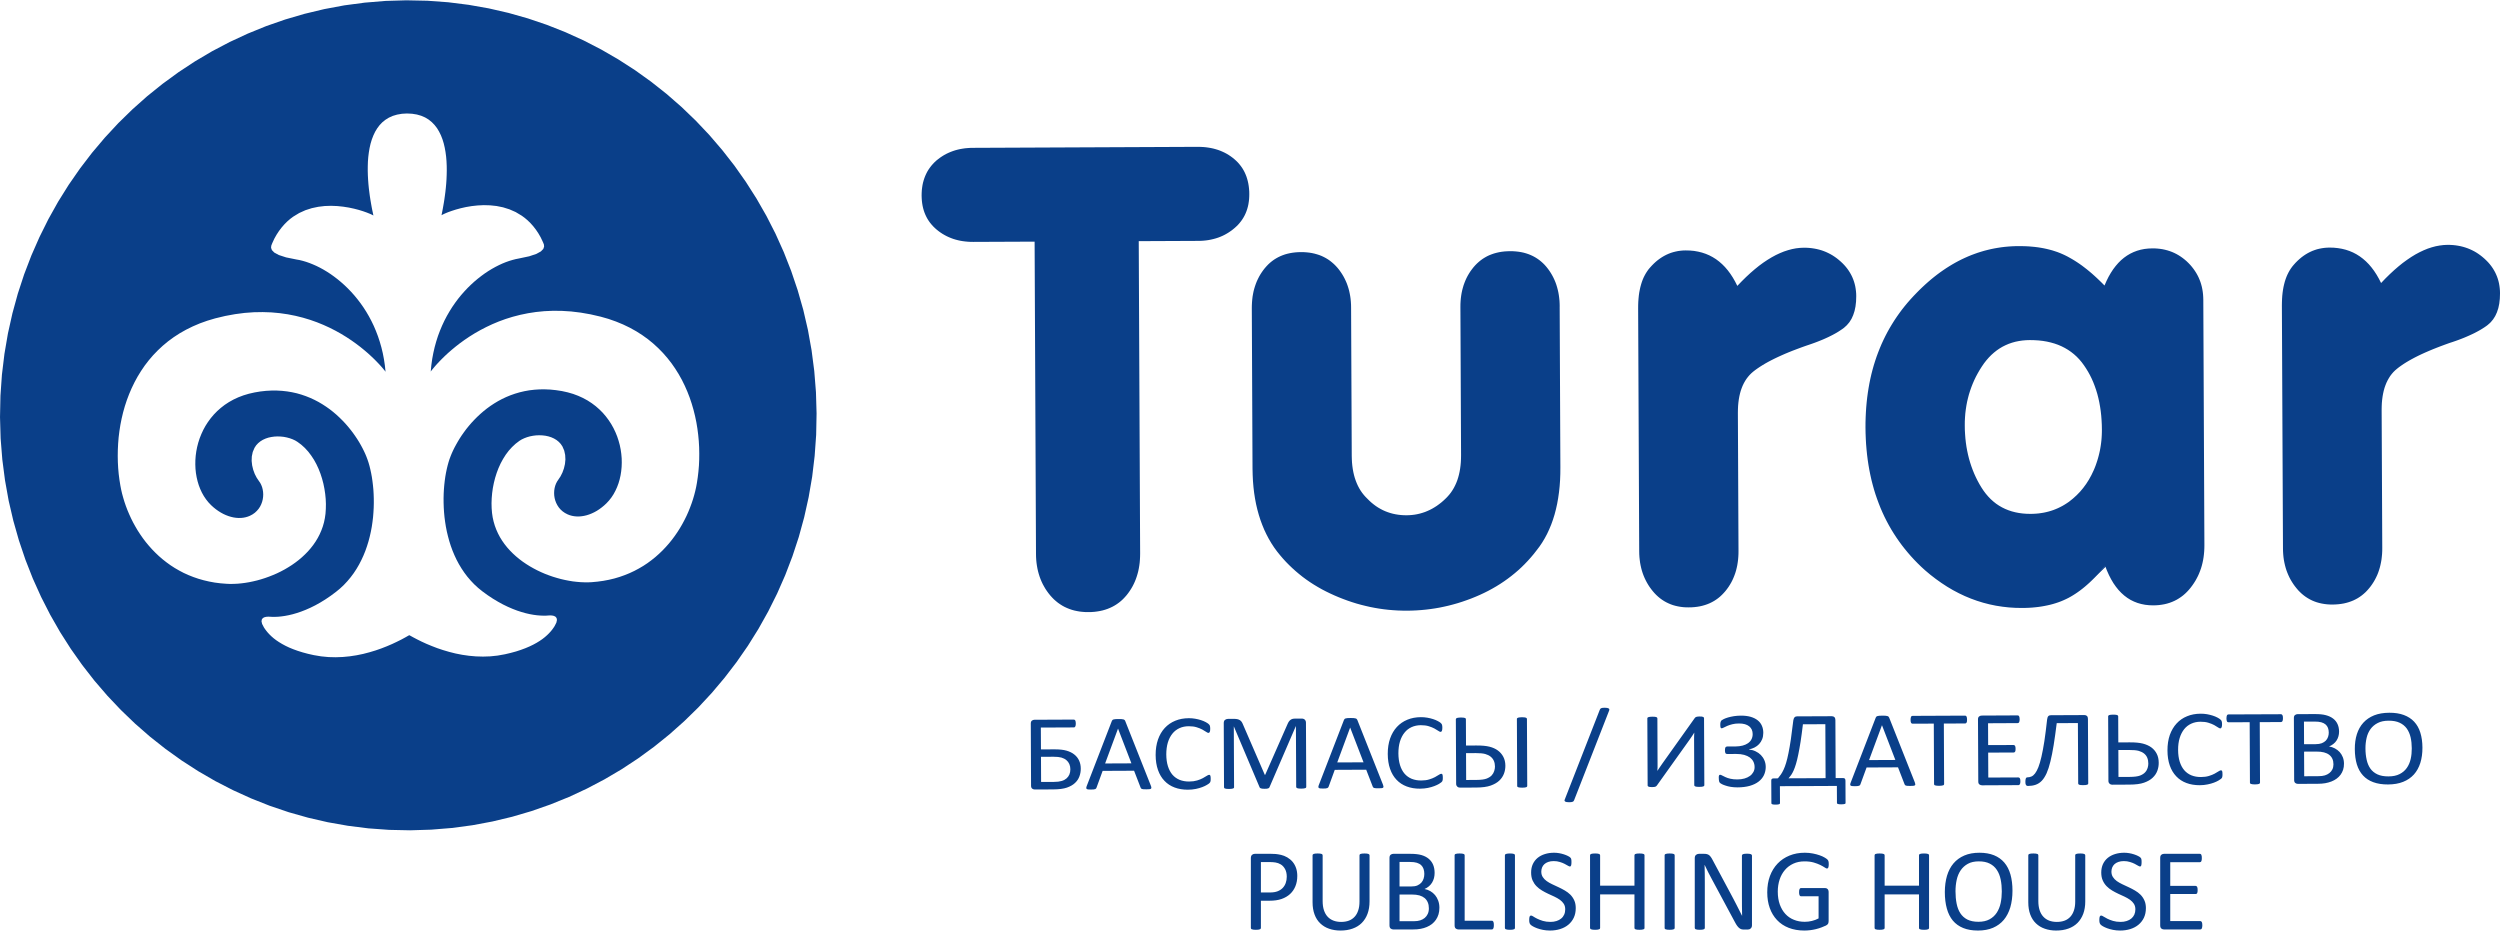
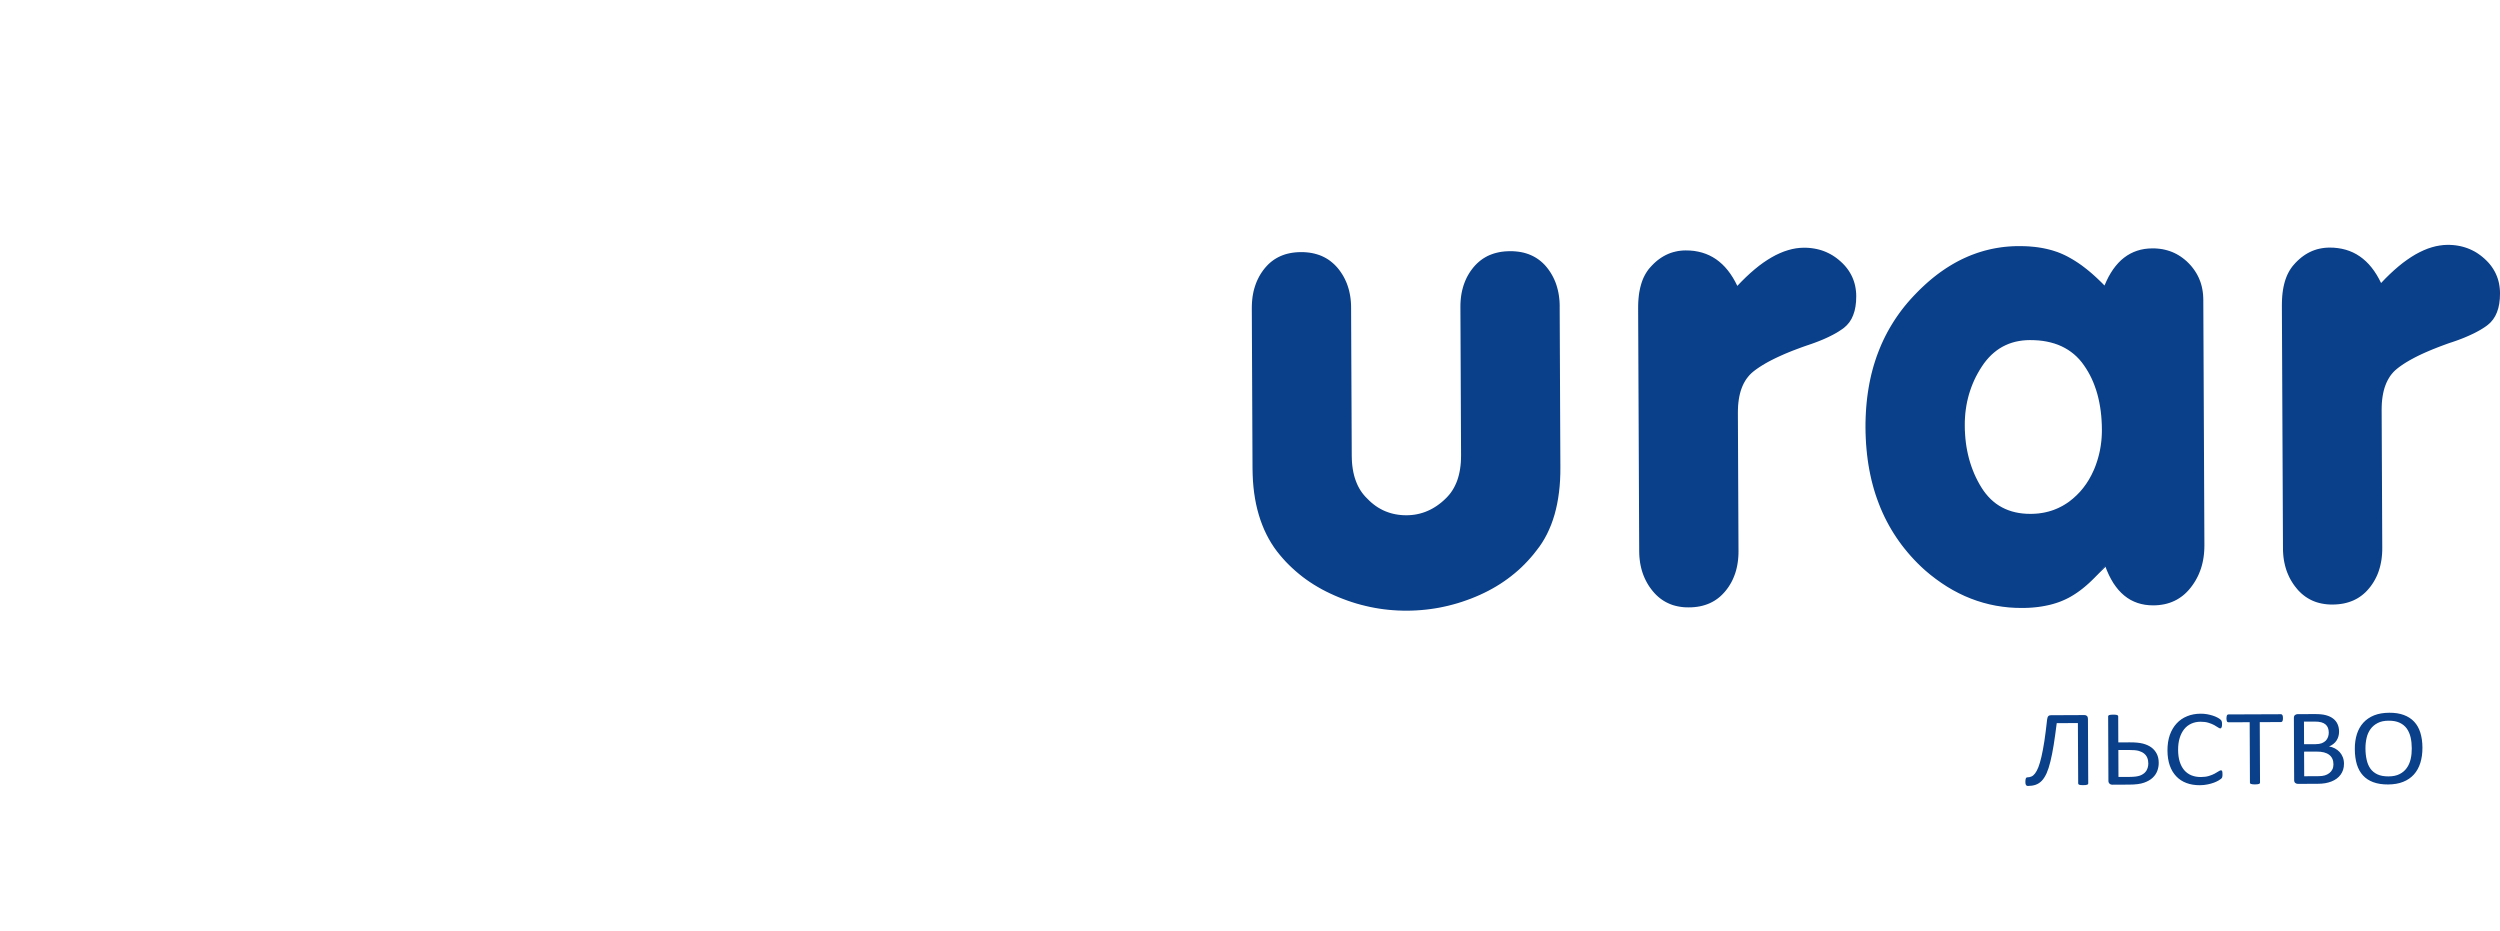
<svg xmlns="http://www.w3.org/2000/svg" xml:space="preserve" width="846px" height="315px" version="1.1" style="shape-rendering:geometricPrecision; text-rendering:geometricPrecision; image-rendering:optimizeQuality; fill-rule:evenodd; clip-rule:evenodd" viewBox="0 0 846 314.79">
  <defs>
    <style type="text/css"> .fil1 {fill:#0A3F89} .fil0 {fill:#0A3F89;fill-rule:nonzero} </style>
  </defs>
  <g id="Layer_x0020_1">
    <g id="_2339216933616">
      <g>
-         <path class="fil0" d="M365.73 259.98c0.01,0.91 -0.14,1.78 -0.45,2.63 -0.31,0.85 -0.8,1.59 -1.5,2.24 -0.68,0.65 -1.6,1.17 -2.74,1.57 -1.15,0.4 -2.71,0.6 -4.69,0.61l-6.17 0.03c-0.31,0 -0.6,-0.09 -0.87,-0.28 -0.26,-0.19 -0.4,-0.53 -0.4,-1.01l-0.09 -21.03c0,-0.47 0.13,-0.8 0.39,-1 0.26,-0.18 0.54,-0.28 0.85,-0.28l13.27 -0.06c0.12,0 0.22,0.02 0.31,0.07 0.1,0.05 0.17,0.13 0.23,0.24 0.06,0.11 0.1,0.25 0.13,0.41 0.03,0.16 0.05,0.36 0.05,0.61 0,0.22 -0.02,0.42 -0.04,0.58 -0.03,0.18 -0.07,0.32 -0.13,0.42 -0.06,0.1 -0.13,0.18 -0.21,0.24 -0.09,0.06 -0.19,0.08 -0.31,0.08l-11.14 0.05 0.04 7.39 4.68 -0.02c1.6,0 2.93,0.14 3.97,0.44 1.04,0.3 1.92,0.73 2.63,1.3 0.72,0.57 1.26,1.25 1.63,2.06 0.37,0.81 0.56,1.71 0.56,2.71zm-3.52 0.23c0,-0.66 -0.12,-1.25 -0.35,-1.77 -0.23,-0.52 -0.57,-0.97 -1.01,-1.33 -0.43,-0.37 -0.99,-0.64 -1.65,-0.85 -0.68,-0.19 -1.56,-0.29 -2.67,-0.28l-4.26 0.02 0.04 8.51 4.36 -0.02c1.05,0 1.91,-0.11 2.58,-0.31 0.67,-0.19 1.21,-0.48 1.64,-0.85 0.43,-0.37 0.76,-0.82 0.99,-1.34 0.22,-0.53 0.33,-1.12 0.33,-1.78zm27.24 5.57c0.1,0.26 0.17,0.47 0.17,0.64 0.01,0.17 -0.04,0.29 -0.15,0.38 -0.1,0.08 -0.28,0.13 -0.52,0.16 -0.24,0.03 -0.57,0.04 -0.98,0.04 -0.4,0 -0.74,0 -0.98,-0.02 -0.24,-0.02 -0.42,-0.05 -0.55,-0.09 -0.13,-0.04 -0.22,-0.1 -0.28,-0.17 -0.06,-0.08 -0.11,-0.16 -0.17,-0.27l-2.22 -5.74 -10.64 0.05 -2.07 5.67c-0.04,0.12 -0.09,0.21 -0.15,0.29 -0.07,0.08 -0.17,0.15 -0.29,0.21 -0.12,0.05 -0.31,0.09 -0.54,0.11 -0.23,0.03 -0.52,0.04 -0.89,0.04 -0.39,0.01 -0.7,0 -0.94,-0.03 -0.24,-0.03 -0.42,-0.09 -0.51,-0.18 -0.11,-0.08 -0.16,-0.21 -0.15,-0.37 0.01,-0.17 0.06,-0.38 0.17,-0.65l8.48 -21.96c0.05,-0.14 0.13,-0.25 0.21,-0.33 0.08,-0.09 0.2,-0.16 0.37,-0.2 0.16,-0.05 0.38,-0.09 0.64,-0.11 0.26,-0.02 0.58,-0.03 0.98,-0.03 0.41,0 0.76,0.01 1.04,0.02 0.28,0.02 0.5,0.06 0.67,0.1 0.18,0.05 0.31,0.12 0.4,0.21 0.1,0.09 0.17,0.2 0.22,0.33l8.68 21.9zm-11.1 -19.31l-0.02 0 -4.36 11.78 8.9 -0.04 -4.52 -11.74zm31.35 17c0,0.19 -0.01,0.36 -0.02,0.51 -0.01,0.14 -0.03,0.27 -0.07,0.38 -0.03,0.11 -0.07,0.21 -0.12,0.29 -0.06,0.09 -0.15,0.19 -0.28,0.31 -0.13,0.13 -0.41,0.31 -0.83,0.56 -0.42,0.26 -0.94,0.5 -1.57,0.74 -0.63,0.24 -1.34,0.44 -2.15,0.61 -0.82,0.17 -1.7,0.25 -2.67,0.26 -1.66,0 -3.16,-0.24 -4.5,-0.75 -1.34,-0.5 -2.49,-1.25 -3.43,-2.25 -0.96,-0.99 -1.69,-2.22 -2.2,-3.68 -0.52,-1.47 -0.78,-3.15 -0.79,-5.06 -0.01,-1.96 0.27,-3.71 0.8,-5.25 0.54,-1.53 1.3,-2.83 2.29,-3.9 0.99,-1.07 2.17,-1.88 3.55,-2.45 1.37,-0.57 2.9,-0.85 4.58,-0.86 0.74,0 1.47,0.05 2.16,0.18 0.7,0.12 1.35,0.28 1.95,0.47 0.59,0.19 1.12,0.41 1.59,0.66 0.45,0.25 0.78,0.46 0.96,0.62 0.18,0.16 0.3,0.29 0.35,0.37 0.05,0.08 0.1,0.18 0.13,0.3 0.03,0.12 0.06,0.25 0.08,0.41 0.02,0.16 0.03,0.35 0.03,0.57 0,0.24 -0.01,0.45 -0.04,0.62 -0.02,0.17 -0.06,0.32 -0.11,0.43 -0.05,0.12 -0.12,0.2 -0.19,0.26 -0.07,0.06 -0.16,0.08 -0.27,0.08 -0.19,0.01 -0.44,-0.11 -0.78,-0.35 -0.33,-0.23 -0.76,-0.49 -1.29,-0.78 -0.52,-0.28 -1.16,-0.54 -1.91,-0.77 -0.76,-0.24 -1.66,-0.35 -2.7,-0.35 -1.15,0.01 -2.19,0.22 -3.12,0.65 -0.93,0.43 -1.74,1.04 -2.39,1.86 -0.66,0.82 -1.18,1.82 -1.54,3 -0.35,1.17 -0.53,2.52 -0.53,4.03 0.01,1.5 0.19,2.82 0.55,3.97 0.36,1.15 0.87,2.11 1.52,2.88 0.66,0.77 1.48,1.35 2.43,1.75 0.96,0.38 2.04,0.58 3.25,0.57 1.02,0 1.91,-0.13 2.68,-0.36 0.76,-0.23 1.41,-0.49 1.94,-0.78 0.54,-0.29 0.97,-0.55 1.32,-0.78 0.35,-0.23 0.62,-0.35 0.81,-0.35 0.1,0 0.18,0.02 0.25,0.06 0.06,0.03 0.11,0.1 0.15,0.2 0.04,0.11 0.08,0.25 0.1,0.43 0.02,0.18 0.03,0.41 0.03,0.69zm32.34 2.71c0,0.1 -0.03,0.18 -0.08,0.25 -0.06,0.08 -0.15,0.13 -0.29,0.18 -0.13,0.04 -0.31,0.08 -0.52,0.11 -0.2,0.03 -0.48,0.05 -0.82,0.05 -0.32,0 -0.59,-0.01 -0.81,-0.04 -0.22,-0.03 -0.4,-0.07 -0.52,-0.11 -0.13,-0.04 -0.23,-0.1 -0.28,-0.17 -0.06,-0.07 -0.08,-0.16 -0.09,-0.26l-0.09 -20.55 -0.04 0 -8.92 20.68c-0.03,0.09 -0.09,0.16 -0.16,0.22 -0.07,0.07 -0.18,0.12 -0.31,0.16 -0.15,0.05 -0.31,0.08 -0.51,0.1 -0.18,0.02 -0.41,0.02 -0.68,0.02 -0.27,0.01 -0.51,-0.01 -0.7,-0.03 -0.2,-0.02 -0.37,-0.05 -0.5,-0.1 -0.13,-0.04 -0.24,-0.09 -0.31,-0.15 -0.06,-0.06 -0.12,-0.13 -0.15,-0.2l-8.72 -20.61 -0.02 0 0.09 20.56c0,0.09 -0.02,0.18 -0.08,0.25 -0.05,0.08 -0.14,0.13 -0.28,0.18 -0.13,0.04 -0.32,0.08 -0.53,0.11 -0.21,0.03 -0.49,0.05 -0.83,0.05 -0.33,0 -0.6,-0.01 -0.82,-0.04 -0.21,-0.03 -0.39,-0.07 -0.52,-0.11 -0.13,-0.04 -0.21,-0.1 -0.26,-0.17 -0.05,-0.07 -0.07,-0.16 -0.08,-0.26l-0.09 -21.7c0,-0.52 0.14,-0.88 0.43,-1.1 0.3,-0.22 0.63,-0.33 0.98,-0.33l2.1 -0.01c0.42,0 0.8,0.03 1.12,0.11 0.32,0.07 0.6,0.18 0.84,0.34 0.25,0.15 0.45,0.35 0.61,0.6 0.16,0.24 0.3,0.52 0.43,0.85l7.39 17.06 0.11 0 7.52 -17.07c0.15,-0.37 0.31,-0.68 0.48,-0.93 0.18,-0.26 0.37,-0.47 0.57,-0.61 0.21,-0.16 0.44,-0.27 0.69,-0.34 0.26,-0.07 0.55,-0.1 0.88,-0.1l2.2 -0.01c0.19,0 0.39,0.02 0.57,0.08 0.18,0.05 0.34,0.14 0.46,0.25 0.13,0.12 0.24,0.26 0.32,0.44 0.08,0.17 0.12,0.39 0.12,0.65l0.1 21.7zm25.96 -0.75c0.1,0.26 0.16,0.48 0.17,0.64 0.01,0.17 -0.05,0.29 -0.14,0.38 -0.11,0.08 -0.29,0.14 -0.53,0.16 -0.24,0.03 -0.57,0.04 -0.98,0.04 -0.4,0 -0.73,0 -0.98,-0.02 -0.24,-0.01 -0.42,-0.04 -0.55,-0.09 -0.13,-0.04 -0.22,-0.1 -0.28,-0.17 -0.06,-0.07 -0.11,-0.16 -0.17,-0.27l-2.22 -5.74 -10.64 0.05 -2.07 5.68c-0.04,0.11 -0.09,0.2 -0.16,0.29 -0.06,0.08 -0.15,0.14 -0.28,0.2 -0.12,0.05 -0.31,0.09 -0.54,0.12 -0.23,0.02 -0.53,0.03 -0.89,0.04 -0.39,0 -0.7,-0.01 -0.94,-0.04 -0.25,-0.03 -0.42,-0.09 -0.52,-0.18 -0.1,-0.08 -0.15,-0.21 -0.14,-0.37 0,-0.17 0.06,-0.38 0.17,-0.65l8.48 -21.96c0.05,-0.13 0.12,-0.25 0.21,-0.33 0.08,-0.09 0.2,-0.16 0.37,-0.2 0.17,-0.05 0.37,-0.09 0.64,-0.11 0.26,-0.02 0.58,-0.03 0.97,-0.03 0.43,0 0.77,0.01 1.05,0.02 0.28,0.02 0.5,0.06 0.67,0.11 0.18,0.04 0.3,0.11 0.4,0.2 0.09,0.09 0.17,0.2 0.22,0.33l8.68 21.9zm-11.1 -19.31l-0.02 0 -4.36 11.78 8.9 -0.04 -4.52 -11.74zm31.35 17c0,0.19 -0.01,0.36 -0.02,0.51 -0.01,0.14 -0.03,0.27 -0.07,0.38 -0.03,0.11 -0.07,0.21 -0.12,0.29 -0.06,0.09 -0.15,0.19 -0.28,0.31 -0.14,0.13 -0.41,0.32 -0.83,0.57 -0.42,0.25 -0.95,0.49 -1.58,0.73 -0.62,0.24 -1.33,0.44 -2.14,0.61 -0.82,0.17 -1.71,0.25 -2.67,0.26 -1.66,0.01 -3.17,-0.24 -4.51,-0.75 -1.33,-0.5 -2.49,-1.25 -3.43,-2.25 -0.95,-0.99 -1.68,-2.22 -2.19,-3.68 -0.52,-1.46 -0.78,-3.15 -0.79,-5.06 -0.01,-1.96 0.26,-3.71 0.8,-5.25 0.54,-1.53 1.3,-2.83 2.29,-3.9 0.99,-1.07 2.17,-1.88 3.55,-2.45 1.37,-0.57 2.9,-0.85 4.58,-0.86 0.74,0 1.46,0.06 2.16,0.18 0.7,0.12 1.35,0.28 1.94,0.47 0.6,0.19 1.13,0.41 1.59,0.66 0.47,0.25 0.79,0.46 0.97,0.62 0.18,0.16 0.29,0.29 0.35,0.37 0.05,0.08 0.09,0.18 0.13,0.3 0.03,0.12 0.06,0.26 0.08,0.41 0.02,0.16 0.03,0.35 0.03,0.57 0,0.25 -0.01,0.45 -0.04,0.62 -0.02,0.17 -0.06,0.32 -0.12,0.44 -0.04,0.11 -0.11,0.19 -0.19,0.25 -0.06,0.06 -0.16,0.09 -0.26,0.09 -0.19,0 -0.44,-0.12 -0.78,-0.36 -0.34,-0.23 -0.76,-0.49 -1.29,-0.78 -0.53,-0.28 -1.16,-0.54 -1.91,-0.77 -0.76,-0.24 -1.66,-0.35 -2.7,-0.35 -1.15,0.01 -2.19,0.23 -3.12,0.65 -0.93,0.43 -1.74,1.04 -2.39,1.87 -0.66,0.81 -1.18,1.81 -1.54,2.99 -0.36,1.18 -0.53,2.52 -0.53,4.03 0.01,1.5 0.19,2.82 0.55,3.97 0.35,1.15 0.87,2.11 1.52,2.88 0.66,0.77 1.48,1.35 2.43,1.75 0.96,0.38 2.04,0.58 3.25,0.57 1.02,0 1.91,-0.12 2.68,-0.36 0.76,-0.23 1.4,-0.49 1.94,-0.78 0.54,-0.29 0.97,-0.54 1.32,-0.78 0.34,-0.23 0.62,-0.35 0.81,-0.35 0.09,0 0.18,0.02 0.24,0.06 0.07,0.03 0.12,0.1 0.16,0.2 0.04,0.11 0.07,0.25 0.1,0.43 0.02,0.18 0.02,0.41 0.03,0.69zm28.57 2.74c0,0.1 -0.03,0.19 -0.08,0.25 -0.05,0.06 -0.14,0.13 -0.28,0.18 -0.12,0.04 -0.31,0.08 -0.53,0.11 -0.22,0.02 -0.49,0.04 -0.81,0.04 -0.33,0 -0.6,-0.01 -0.81,-0.04 -0.21,-0.02 -0.39,-0.06 -0.53,-0.1 -0.13,-0.05 -0.23,-0.11 -0.28,-0.17 -0.06,-0.07 -0.08,-0.15 -0.08,-0.25l-0.1 -22.69c0,-0.09 0.02,-0.17 0.08,-0.24 0.06,-0.07 0.16,-0.14 0.3,-0.19 0.14,-0.04 0.31,-0.08 0.53,-0.1 0.22,-0.03 0.48,-0.04 0.78,-0.05 0.32,0 0.59,0.02 0.82,0.04 0.22,0.02 0.4,0.06 0.53,0.1 0.13,0.05 0.22,0.12 0.28,0.19 0.05,0.06 0.08,0.15 0.08,0.23l0.1 22.69zm-7.4 -6.86c0,0.97 -0.16,1.89 -0.5,2.75 -0.33,0.86 -0.85,1.63 -1.58,2.32 -0.72,0.68 -1.69,1.23 -2.89,1.66 -1.2,0.44 -2.88,0.66 -5.02,0.67l-5.34 0.02c-0.16,0 -0.31,-0.02 -0.48,-0.06 -0.15,-0.05 -0.29,-0.12 -0.41,-0.22 -0.12,-0.1 -0.22,-0.24 -0.31,-0.4 -0.09,-0.16 -0.13,-0.36 -0.13,-0.59l-0.1 -21.87c0,-0.09 0.03,-0.17 0.09,-0.24 0.06,-0.07 0.16,-0.13 0.29,-0.19 0.15,-0.04 0.32,-0.08 0.54,-0.1 0.21,-0.03 0.48,-0.04 0.78,-0.05 0.33,0 0.6,0.02 0.82,0.04 0.22,0.03 0.4,0.06 0.52,0.1 0.14,0.05 0.23,0.12 0.28,0.19 0.06,0.07 0.08,0.15 0.08,0.24l0.04 8.91 3.54 -0.01c1.84,-0.01 3.31,0.13 4.42,0.41 1.1,0.28 2.04,0.7 2.82,1.28 0.78,0.57 1.4,1.29 1.85,2.15 0.45,0.86 0.68,1.86 0.69,2.99zm-3.52 0.31c-0.01,-0.73 -0.13,-1.38 -0.37,-1.93 -0.24,-0.56 -0.6,-1.03 -1.09,-1.43 -0.48,-0.39 -1.09,-0.69 -1.82,-0.9 -0.74,-0.21 -1.82,-0.31 -3.26,-0.31l-3.25 0.02 0.04 9.08 3.49 -0.02c1.53,-0.01 2.68,-0.16 3.43,-0.45 0.76,-0.3 1.34,-0.67 1.74,-1.11 0.4,-0.45 0.68,-0.94 0.84,-1.47 0.17,-0.53 0.25,-1.02 0.25,-1.48zm26.8 11.32c-0.05,0.16 -0.12,0.28 -0.2,0.38 -0.09,0.09 -0.19,0.16 -0.33,0.21 -0.13,0.05 -0.29,0.09 -0.48,0.11 -0.19,0.03 -0.43,0.04 -0.71,0.04 -0.33,0 -0.6,-0.01 -0.81,-0.06 -0.22,-0.04 -0.39,-0.1 -0.51,-0.18 -0.12,-0.08 -0.19,-0.18 -0.22,-0.29 -0.02,-0.12 0,-0.25 0.08,-0.41l11.83 -30.3c0.05,-0.16 0.12,-0.28 0.2,-0.38 0.09,-0.09 0.19,-0.16 0.32,-0.22 0.12,-0.05 0.29,-0.09 0.48,-0.11 0.2,-0.02 0.44,-0.03 0.72,-0.03 0.33,0 0.6,0.02 0.81,0.06 0.21,0.04 0.37,0.1 0.49,0.17 0.12,0.08 0.2,0.17 0.22,0.29 0.02,0.13 0,0.27 -0.05,0.42l-11.84 30.3zm44.05 -5.03c0,0.1 -0.03,0.18 -0.08,0.25 -0.05,0.06 -0.14,0.12 -0.28,0.17 -0.13,0.05 -0.31,0.08 -0.52,0.11 -0.23,0.03 -0.49,0.04 -0.82,0.04 -0.33,0 -0.6,-0.01 -0.82,-0.03 -0.23,-0.03 -0.41,-0.06 -0.53,-0.11 -0.13,-0.05 -0.22,-0.11 -0.27,-0.17 -0.05,-0.07 -0.08,-0.15 -0.09,-0.25l-0.06 -15.48c-0.01,-0.38 0,-0.77 0.01,-1.18 0.02,-0.41 0.03,-0.77 0.06,-1.11l-0.04 0c-0.11,0.18 -0.22,0.36 -0.34,0.56 -0.13,0.19 -0.26,0.39 -0.4,0.61 -0.15,0.21 -0.29,0.43 -0.44,0.64 -0.14,0.21 -0.29,0.42 -0.43,0.63l-11 15.41c-0.08,0.1 -0.16,0.18 -0.23,0.25 -0.09,0.08 -0.19,0.13 -0.31,0.18 -0.13,0.04 -0.28,0.07 -0.45,0.09 -0.17,0.02 -0.39,0.03 -0.65,0.03 -0.3,0 -0.55,-0.01 -0.74,-0.03 -0.2,-0.03 -0.35,-0.06 -0.46,-0.12 -0.11,-0.05 -0.19,-0.12 -0.24,-0.19 -0.05,-0.07 -0.06,-0.16 -0.06,-0.27l-0.1 -22.64c0,-0.08 0.02,-0.17 0.08,-0.23 0.06,-0.08 0.16,-0.14 0.3,-0.19 0.14,-0.05 0.31,-0.08 0.53,-0.11 0.21,-0.02 0.48,-0.04 0.78,-0.04 0.33,0 0.6,0.01 0.83,0.03 0.21,0.03 0.39,0.06 0.52,0.1 0.13,0.05 0.22,0.12 0.27,0.19 0.06,0.07 0.09,0.15 0.09,0.24l0.06 15.58c0.01,0.32 0.01,0.67 0,1.05 0,0.38 -0.03,0.74 -0.07,1.1l0.04 0c0.21,-0.31 0.46,-0.67 0.74,-1.11 0.28,-0.43 0.58,-0.86 0.89,-1.29l10.98 -15.42c0.07,-0.09 0.15,-0.17 0.22,-0.24 0.08,-0.06 0.18,-0.12 0.31,-0.16 0.13,-0.04 0.28,-0.07 0.44,-0.1 0.18,-0.03 0.4,-0.04 0.66,-0.04 0.31,-0.01 0.56,0.01 0.75,0.03 0.2,0.03 0.34,0.06 0.46,0.12 0.12,0.05 0.19,0.11 0.24,0.18 0.05,0.06 0.07,0.15 0.07,0.26l0.1 22.66zm20.78 -6.26c0,1.04 -0.21,2 -0.61,2.85 -0.41,0.86 -1.03,1.6 -1.83,2.21 -0.81,0.62 -1.81,1.09 -2.99,1.43 -1.18,0.33 -2.55,0.5 -4.09,0.51 -0.86,0 -1.63,-0.06 -2.32,-0.17 -0.68,-0.12 -1.28,-0.26 -1.78,-0.44 -0.5,-0.16 -0.89,-0.32 -1.17,-0.46 -0.29,-0.15 -0.49,-0.27 -0.6,-0.36 -0.11,-0.09 -0.21,-0.18 -0.26,-0.28 -0.06,-0.08 -0.1,-0.2 -0.13,-0.34 -0.02,-0.14 -0.05,-0.31 -0.08,-0.5 -0.02,-0.21 -0.04,-0.45 -0.04,-0.75 -0.01,-0.38 0.03,-0.63 0.11,-0.77 0.08,-0.13 0.2,-0.2 0.36,-0.2 0.16,0 0.37,0.08 0.66,0.24 0.29,0.15 0.66,0.34 1.12,0.55 0.46,0.22 1.02,0.41 1.69,0.56 0.67,0.16 1.46,0.23 2.38,0.23 0.87,0 1.66,-0.11 2.38,-0.31 0.72,-0.21 1.33,-0.49 1.83,-0.86 0.51,-0.36 0.9,-0.81 1.18,-1.32 0.29,-0.51 0.43,-1.07 0.42,-1.69 0,-0.68 -0.14,-1.28 -0.41,-1.83 -0.26,-0.54 -0.66,-1 -1.17,-1.4 -0.53,-0.38 -1.18,-0.68 -1.95,-0.9 -0.79,-0.21 -1.68,-0.32 -2.7,-0.31l-3 0.01c-0.16,0 -0.29,-0.02 -0.37,-0.06 -0.1,-0.04 -0.18,-0.11 -0.25,-0.21 -0.06,-0.09 -0.11,-0.23 -0.14,-0.39 -0.02,-0.16 -0.03,-0.36 -0.04,-0.61 0,-0.23 0.02,-0.42 0.04,-0.58 0.03,-0.16 0.07,-0.28 0.13,-0.39 0.07,-0.1 0.15,-0.18 0.25,-0.22 0.11,-0.05 0.22,-0.08 0.35,-0.08l2.82 -0.01c0.87,-0.01 1.66,-0.1 2.38,-0.29 0.71,-0.18 1.32,-0.46 1.83,-0.81 0.5,-0.35 0.9,-0.79 1.17,-1.31 0.27,-0.52 0.41,-1.12 0.41,-1.78 0,-0.54 -0.1,-1.03 -0.29,-1.48 -0.21,-0.45 -0.49,-0.83 -0.88,-1.14 -0.39,-0.31 -0.87,-0.55 -1.44,-0.72 -0.58,-0.16 -1.25,-0.25 -2.02,-0.24 -0.85,0 -1.59,0.08 -2.24,0.25 -0.66,0.17 -1.23,0.35 -1.7,0.55 -0.47,0.21 -0.87,0.4 -1.2,0.57 -0.32,0.17 -0.57,0.26 -0.72,0.26 -0.1,0 -0.17,-0.02 -0.22,-0.06 -0.06,-0.04 -0.1,-0.1 -0.14,-0.18 -0.04,-0.1 -0.07,-0.22 -0.08,-0.38 -0.02,-0.16 -0.03,-0.35 -0.03,-0.58 0,-0.16 0.01,-0.31 0.02,-0.46 0.02,-0.16 0.03,-0.29 0.07,-0.41 0.04,-0.13 0.07,-0.24 0.13,-0.34 0.05,-0.1 0.13,-0.21 0.23,-0.3 0.11,-0.1 0.36,-0.24 0.75,-0.43 0.4,-0.19 0.88,-0.37 1.46,-0.54 0.57,-0.16 1.23,-0.31 1.96,-0.43 0.73,-0.11 1.52,-0.17 2.36,-0.18 1.26,0 2.36,0.13 3.3,0.4 0.95,0.28 1.73,0.67 2.38,1.18 0.63,0.51 1.12,1.12 1.42,1.84 0.32,0.71 0.48,1.51 0.48,2.39 0,0.8 -0.13,1.52 -0.38,2.16 -0.25,0.63 -0.6,1.19 -1.04,1.66 -0.44,0.47 -0.95,0.85 -1.54,1.15 -0.6,0.31 -1.22,0.52 -1.88,0.62l0 0.06c0.79,0.08 1.54,0.28 2.22,0.61 0.69,0.32 1.29,0.74 1.8,1.26 0.5,0.51 0.9,1.1 1.19,1.78 0.29,0.67 0.45,1.39 0.45,2.17zm27.01 12.23c0,0.1 -0.01,0.17 -0.05,0.23 -0.05,0.07 -0.12,0.12 -0.24,0.15 -0.1,0.03 -0.25,0.06 -0.44,0.09 -0.18,0.03 -0.43,0.04 -0.75,0.04 -0.27,0 -0.49,-0.01 -0.67,-0.03 -0.19,-0.03 -0.34,-0.06 -0.45,-0.09 -0.11,-0.03 -0.2,-0.08 -0.24,-0.15 -0.05,-0.06 -0.07,-0.13 -0.07,-0.23l-0.03 -5.73 -19.28 0.09 0.03 5.73c0,0.09 -0.02,0.17 -0.07,0.23 -0.05,0.06 -0.13,0.11 -0.24,0.15 -0.11,0.03 -0.26,0.06 -0.44,0.09 -0.18,0.02 -0.41,0.04 -0.69,0.04 -0.3,0 -0.54,-0.01 -0.73,-0.03 -0.18,-0.03 -0.33,-0.06 -0.44,-0.09 -0.11,-0.03 -0.19,-0.08 -0.24,-0.15 -0.05,-0.06 -0.06,-0.13 -0.06,-0.23l-0.04 -7.47c-0.03,-0.32 0.02,-0.55 0.15,-0.69 0.14,-0.14 0.34,-0.22 0.62,-0.22l1.48 -0.01c0.37,-0.44 0.71,-0.89 1.03,-1.35 0.31,-0.46 0.61,-0.99 0.9,-1.62 0.29,-0.62 0.57,-1.37 0.84,-2.26 0.27,-0.89 0.54,-1.99 0.8,-3.3 0.27,-1.31 0.54,-2.87 0.81,-4.68 0.26,-1.81 0.54,-3.97 0.84,-6.47 0.08,-0.43 0.21,-0.76 0.4,-0.98 0.19,-0.21 0.46,-0.31 0.82,-0.32l11.81 -0.05c0.36,0 0.64,0.1 0.86,0.31 0.22,0.22 0.34,0.54 0.34,0.96l0.09 19.67 2.55 -0.01c0.27,0 0.47,0.08 0.59,0.23 0.12,0.15 0.18,0.38 0.18,0.7l0.03 7.45zm-6.84 -26.61l-7.59 0.03c-0.27,2.25 -0.53,4.22 -0.79,5.9 -0.27,1.68 -0.53,3.14 -0.79,4.38 -0.25,1.24 -0.51,2.29 -0.77,3.15 -0.26,0.86 -0.52,1.59 -0.79,2.19 -0.27,0.6 -0.55,1.11 -0.83,1.53 -0.29,0.42 -0.59,0.79 -0.89,1.13l12.53 -0.05 -0.08 -18.26zm30.27 19.67c0.1,0.27 0.16,0.48 0.17,0.64 0.01,0.17 -0.05,0.29 -0.15,0.38 -0.11,0.08 -0.28,0.14 -0.52,0.16 -0.24,0.03 -0.57,0.04 -0.99,0.04 -0.39,0 -0.73,0 -0.97,-0.02 -0.24,-0.01 -0.42,-0.04 -0.55,-0.09 -0.13,-0.04 -0.22,-0.1 -0.28,-0.17 -0.06,-0.07 -0.12,-0.16 -0.17,-0.27l-2.22 -5.74 -10.64 0.05 -2.08 5.68c-0.03,0.11 -0.08,0.2 -0.14,0.29 -0.07,0.08 -0.17,0.14 -0.3,0.2 -0.11,0.05 -0.3,0.09 -0.52,0.12 -0.24,0.02 -0.54,0.04 -0.91,0.04 -0.38,0 -0.69,-0.01 -0.93,-0.04 -0.25,-0.03 -0.43,-0.09 -0.52,-0.17 -0.1,-0.09 -0.15,-0.22 -0.14,-0.38 0.01,-0.16 0.06,-0.38 0.17,-0.64l8.47 -21.97c0.06,-0.13 0.13,-0.25 0.21,-0.33 0.09,-0.09 0.21,-0.15 0.38,-0.2 0.16,-0.05 0.37,-0.09 0.64,-0.11 0.25,-0.02 0.58,-0.03 0.97,-0.03 0.42,0 0.77,0.01 1.04,0.02 0.29,0.02 0.51,0.06 0.68,0.11 0.18,0.04 0.3,0.12 0.4,0.2 0.09,0.09 0.16,0.21 0.22,0.33l8.68 21.9zm-11.1 -19.31l-0.02 0 -4.36 11.78 8.9 -0.04 -4.52 -11.74zm28.78 -1.92c0,0.23 -0.01,0.43 -0.03,0.6 -0.03,0.17 -0.07,0.31 -0.14,0.41 -0.05,0.1 -0.12,0.18 -0.21,0.22 -0.08,0.06 -0.18,0.08 -0.28,0.08l-7.19 0.03 0.09 20.48c0,0.1 -0.03,0.18 -0.08,0.25 -0.05,0.08 -0.14,0.14 -0.28,0.18 -0.12,0.04 -0.29,0.08 -0.51,0.11 -0.23,0.04 -0.5,0.05 -0.82,0.05 -0.32,0 -0.59,-0.01 -0.81,-0.04 -0.23,-0.03 -0.41,-0.06 -0.54,-0.11 -0.14,-0.04 -0.22,-0.1 -0.28,-0.17 -0.05,-0.08 -0.08,-0.16 -0.08,-0.25l-0.09 -20.48 -7.19 0.03c-0.1,0 -0.19,-0.02 -0.28,-0.07 -0.09,-0.05 -0.16,-0.13 -0.22,-0.23 -0.04,-0.1 -0.09,-0.24 -0.13,-0.41 -0.02,-0.16 -0.04,-0.36 -0.04,-0.59 0,-0.23 0.01,-0.44 0.04,-0.61 0.03,-0.18 0.08,-0.32 0.13,-0.43 0.05,-0.11 0.12,-0.19 0.21,-0.24 0.08,-0.04 0.18,-0.07 0.28,-0.07l17.78 -0.08c0.1,0 0.19,0.03 0.28,0.07 0.09,0.05 0.16,0.13 0.21,0.24 0.07,0.11 0.11,0.25 0.14,0.42 0.02,0.18 0.04,0.38 0.04,0.61zm18.05 20.88c0,0.22 -0.01,0.41 -0.04,0.58 -0.03,0.16 -0.07,0.29 -0.13,0.41 -0.07,0.11 -0.14,0.18 -0.23,0.23 -0.08,0.06 -0.18,0.08 -0.29,0.08l-12.29 0.06c-0.31,0 -0.6,-0.1 -0.86,-0.28 -0.28,-0.19 -0.41,-0.52 -0.41,-0.99l-0.1 -21.05c0,-0.48 0.13,-0.81 0.41,-1 0.26,-0.19 0.55,-0.28 0.85,-0.28l12.15 -0.06c0.11,0 0.21,0.03 0.3,0.07 0.09,0.05 0.15,0.13 0.21,0.24 0.04,0.11 0.09,0.25 0.13,0.41 0.03,0.16 0.04,0.37 0.05,0.61 0,0.22 -0.01,0.41 -0.05,0.58 -0.03,0.16 -0.08,0.3 -0.12,0.4 -0.06,0.11 -0.14,0.18 -0.21,0.23 -0.09,0.05 -0.18,0.07 -0.29,0.07l-10.02 0.05 0.03 7.39 8.6 -0.03c0.11,0 0.2,0.02 0.3,0.08 0.07,0.05 0.15,0.13 0.21,0.22 0.06,0.1 0.1,0.23 0.13,0.4 0.03,0.17 0.04,0.37 0.04,0.61 0.01,0.22 -0.01,0.41 -0.03,0.56 -0.03,0.16 -0.07,0.29 -0.13,0.39 -0.06,0.1 -0.14,0.17 -0.21,0.21 -0.1,0.05 -0.19,0.07 -0.3,0.07l-8.6 0.03 0.04 8.44 10.16 -0.04c0.11,0 0.2,0.02 0.29,0.07 0.09,0.05 0.16,0.12 0.23,0.22 0.06,0.11 0.11,0.24 0.14,0.41 0.02,0.16 0.04,0.37 0.04,0.61z" />
        <path class="fil0" d="M706.66 265.02c0,0.1 -0.03,0.18 -0.08,0.25 -0.06,0.06 -0.15,0.12 -0.28,0.17 -0.13,0.05 -0.3,0.09 -0.52,0.11 -0.22,0.03 -0.49,0.04 -0.82,0.04 -0.33,0.01 -0.6,-0.01 -0.82,-0.03 -0.22,-0.02 -0.4,-0.06 -0.52,-0.1 -0.14,-0.05 -0.23,-0.11 -0.28,-0.18 -0.05,-0.06 -0.08,-0.15 -0.08,-0.24l-0.1 -20.46 -7.16 0.03c-0.35,2.82 -0.7,5.3 -1.04,7.44 -0.35,2.14 -0.72,3.99 -1.11,5.58 -0.38,1.58 -0.82,2.89 -1.28,3.94 -0.48,1.04 -1.01,1.89 -1.62,2.53 -0.61,0.64 -1.31,1.09 -2.08,1.36 -0.77,0.27 -1.65,0.4 -2.64,0.41 -0.13,0 -0.25,-0.03 -0.36,-0.08 -0.1,-0.05 -0.19,-0.12 -0.27,-0.23 -0.07,-0.12 -0.12,-0.25 -0.16,-0.43 -0.04,-0.16 -0.05,-0.37 -0.05,-0.62 0,-0.3 0.01,-0.55 0.04,-0.74 0.04,-0.2 0.08,-0.36 0.13,-0.49 0.06,-0.12 0.12,-0.2 0.21,-0.25 0.09,-0.05 0.18,-0.08 0.29,-0.08 0.49,0 0.94,-0.09 1.37,-0.28 0.43,-0.18 0.84,-0.52 1.23,-1.03 0.39,-0.51 0.77,-1.22 1.13,-2.12 0.36,-0.91 0.7,-2.09 1.04,-3.55 0.33,-1.45 0.67,-3.21 0.99,-5.28 0.31,-2.07 0.62,-4.51 0.93,-7.34 0.07,-0.51 0.19,-0.88 0.4,-1.1 0.19,-0.21 0.48,-0.32 0.86,-0.32l11.36 -0.05c0.37,0 0.66,0.1 0.87,0.31 0.21,0.22 0.32,0.54 0.32,0.96l0.1 21.87zm23.85 -7.02c0.01,0.96 -0.15,1.87 -0.47,2.73 -0.32,0.87 -0.84,1.65 -1.57,2.34 -0.72,0.69 -1.69,1.25 -2.91,1.68 -1.2,0.44 -2.9,0.66 -5.09,0.66l-5.65 0.03c-0.15,0 -0.31,-0.02 -0.47,-0.06 -0.16,-0.05 -0.3,-0.12 -0.42,-0.22 -0.12,-0.1 -0.22,-0.24 -0.31,-0.4 -0.08,-0.16 -0.13,-0.36 -0.13,-0.59l-0.09 -21.87c0,-0.09 0.02,-0.17 0.08,-0.24 0.07,-0.07 0.16,-0.14 0.3,-0.19 0.14,-0.04 0.31,-0.08 0.53,-0.1 0.22,-0.03 0.48,-0.04 0.78,-0.04 0.33,-0.01 0.6,0.01 0.82,0.03 0.22,0.03 0.4,0.06 0.53,0.1 0.13,0.05 0.22,0.12 0.27,0.19 0.06,0.07 0.09,0.15 0.09,0.24l0.04 8.84 3.85 -0.02c1.87,-0.01 3.36,0.13 4.47,0.42 1.12,0.29 2.07,0.72 2.86,1.29 0.78,0.58 1.39,1.3 1.83,2.17 0.44,0.86 0.66,1.87 0.66,3.01zm-3.52 0.3c0,-0.74 -0.12,-1.4 -0.35,-1.96 -0.23,-0.57 -0.59,-1.04 -1.07,-1.44 -0.49,-0.4 -1.1,-0.69 -1.83,-0.91 -0.75,-0.21 -1.86,-0.31 -3.34,-0.3l-3.55 0.01 0.04 9.12 3.8 -0.02c1.56,-0.01 2.73,-0.16 3.49,-0.45 0.77,-0.3 1.35,-0.68 1.74,-1.12 0.41,-0.44 0.68,-0.93 0.84,-1.45 0.16,-0.53 0.23,-1.02 0.23,-1.48zm25.1 3.65c0.01,0.19 0,0.36 -0.02,0.51 -0.01,0.14 -0.03,0.27 -0.07,0.38 -0.02,0.11 -0.06,0.21 -0.11,0.29 -0.06,0.09 -0.15,0.19 -0.28,0.31 -0.14,0.12 -0.42,0.31 -0.83,0.56 -0.43,0.26 -0.95,0.5 -1.58,0.74 -0.63,0.24 -1.34,0.44 -2.15,0.6 -0.81,0.18 -1.7,0.26 -2.67,0.27 -1.65,0 -3.16,-0.24 -4.5,-0.75 -1.34,-0.5 -2.49,-1.25 -3.43,-2.25 -0.95,-0.99 -1.69,-2.22 -2.2,-3.68 -0.51,-1.47 -0.77,-3.15 -0.78,-5.06 -0.01,-1.96 0.26,-3.71 0.79,-5.25 0.55,-1.53 1.31,-2.83 2.3,-3.9 0.98,-1.07 2.16,-1.89 3.55,-2.45 1.37,-0.57 2.9,-0.85 4.57,-0.86 0.75,0 1.47,0.05 2.16,0.17 0.71,0.13 1.36,0.29 1.95,0.48 0.6,0.19 1.12,0.41 1.59,0.66 0.46,0.25 0.79,0.46 0.96,0.62 0.19,0.16 0.3,0.29 0.36,0.37 0.05,0.08 0.09,0.18 0.12,0.3 0.04,0.12 0.07,0.25 0.09,0.41 0.01,0.16 0.03,0.35 0.03,0.57 0,0.24 -0.02,0.45 -0.04,0.62 -0.03,0.17 -0.07,0.32 -0.12,0.43 -0.05,0.12 -0.11,0.2 -0.19,0.26 -0.07,0.06 -0.16,0.08 -0.26,0.08 -0.19,0.01 -0.45,-0.11 -0.79,-0.35 -0.33,-0.23 -0.76,-0.49 -1.28,-0.78 -0.53,-0.28 -1.17,-0.54 -1.92,-0.77 -0.75,-0.24 -1.65,-0.35 -2.7,-0.35 -1.15,0.01 -2.18,0.22 -3.11,0.65 -0.94,0.43 -1.74,1.04 -2.4,1.86 -0.65,0.82 -1.17,1.82 -1.53,3 -0.36,1.17 -0.54,2.52 -0.53,4.03 0.01,1.49 0.18,2.82 0.54,3.97 0.36,1.15 0.87,2.11 1.53,2.88 0.66,0.77 1.47,1.35 2.43,1.75 0.95,0.38 2.03,0.58 3.24,0.57 1.03,0 1.92,-0.13 2.68,-0.36 0.76,-0.23 1.41,-0.49 1.94,-0.78 0.54,-0.29 0.98,-0.55 1.32,-0.78 0.35,-0.23 0.62,-0.35 0.82,-0.35 0.09,0 0.17,0.02 0.24,0.06 0.06,0.03 0.12,0.1 0.16,0.2 0.04,0.1 0.07,0.25 0.09,0.43 0.03,0.18 0.03,0.41 0.03,0.69zm20.46 -19.02c0,0.23 -0.02,0.43 -0.04,0.6 -0.03,0.16 -0.07,0.3 -0.13,0.41 -0.06,0.1 -0.13,0.18 -0.21,0.22 -0.09,0.05 -0.18,0.08 -0.29,0.08l-7.18 0.03 0.09 20.48c0,0.09 -0.03,0.17 -0.08,0.25 -0.05,0.07 -0.15,0.13 -0.28,0.18 -0.13,0.04 -0.3,0.08 -0.52,0.11 -0.22,0.03 -0.49,0.04 -0.82,0.05 -0.32,0 -0.59,-0.01 -0.81,-0.04 -0.22,-0.03 -0.4,-0.07 -0.53,-0.11 -0.14,-0.05 -0.23,-0.1 -0.28,-0.18 -0.06,-0.07 -0.09,-0.15 -0.09,-0.25l-0.09 -20.47 -7.19 0.03c-0.1,0 -0.19,-0.03 -0.28,-0.08 -0.09,-0.04 -0.16,-0.12 -0.21,-0.22 -0.05,-0.11 -0.09,-0.24 -0.13,-0.41 -0.03,-0.17 -0.05,-0.37 -0.05,-0.6 0,-0.23 0.01,-0.43 0.05,-0.61 0.03,-0.17 0.08,-0.31 0.12,-0.42 0.05,-0.11 0.12,-0.19 0.21,-0.24 0.08,-0.05 0.18,-0.07 0.28,-0.08l17.78 -0.07c0.11,0 0.2,0.02 0.29,0.07 0.08,0.05 0.15,0.12 0.21,0.23 0.06,0.11 0.11,0.25 0.14,0.43 0.02,0.17 0.04,0.38 0.04,0.61zm20.65 15.4c0.01,0.74 -0.09,1.42 -0.29,2.05 -0.21,0.62 -0.49,1.19 -0.86,1.69 -0.37,0.5 -0.81,0.94 -1.33,1.32 -0.52,0.38 -1.1,0.7 -1.76,0.96 -0.65,0.25 -1.35,0.45 -2.09,0.58 -0.75,0.13 -1.6,0.2 -2.56,0.2l-6.69 0.03c-0.31,0 -0.6,-0.09 -0.87,-0.28 -0.27,-0.19 -0.4,-0.52 -0.41,-0.99l-0.09 -21.05c0,-0.47 0.13,-0.8 0.4,-0.99 0.27,-0.19 0.56,-0.29 0.86,-0.29l5.82 -0.02c1.53,-0.01 2.79,0.11 3.76,0.38 0.98,0.26 1.8,0.65 2.46,1.16 0.65,0.5 1.15,1.13 1.48,1.87 0.34,0.74 0.5,1.58 0.51,2.51 0,0.56 -0.07,1.1 -0.22,1.61 -0.14,0.51 -0.35,0.98 -0.63,1.41 -0.29,0.44 -0.63,0.83 -1.07,1.16 -0.42,0.35 -0.92,0.63 -1.47,0.85 0.7,0.12 1.36,0.34 1.97,0.66 0.6,0.32 1.13,0.73 1.6,1.22 0.45,0.5 0.81,1.08 1.08,1.75 0.26,0.67 0.4,1.4 0.4,2.21zm-5.15 -10.55c0,-0.57 -0.09,-1.09 -0.26,-1.55 -0.17,-0.46 -0.44,-0.85 -0.82,-1.18 -0.37,-0.32 -0.85,-0.56 -1.44,-0.73 -0.6,-0.17 -1.38,-0.25 -2.36,-0.24l-3.51 0.01 0.03 7.65 3.87 -0.01c0.89,-0.01 1.59,-0.12 2.14,-0.33 0.54,-0.22 0.98,-0.51 1.34,-0.86 0.35,-0.37 0.61,-0.79 0.77,-1.27 0.17,-0.48 0.24,-0.98 0.24,-1.49zm1.59 10.75c-0.01,-0.7 -0.12,-1.33 -0.37,-1.86 -0.24,-0.54 -0.6,-0.98 -1.08,-1.35 -0.46,-0.36 -1.05,-0.63 -1.76,-0.82 -0.7,-0.19 -1.59,-0.28 -2.66,-0.27l-4.07 0.02 0.04 8.33 4.94 -0.03c0.77,0 1.45,-0.09 2.04,-0.26 0.57,-0.17 1.08,-0.43 1.52,-0.77 0.44,-0.34 0.78,-0.75 1.03,-1.25 0.25,-0.5 0.37,-1.08 0.37,-1.74zm30.11 -5.63c0.01,1.91 -0.23,3.63 -0.71,5.16 -0.48,1.53 -1.21,2.84 -2.17,3.92 -0.97,1.07 -2.17,1.91 -3.64,2.49 -1.46,0.59 -3.17,0.88 -5.12,0.89 -1.92,0.01 -3.58,-0.25 -4.99,-0.77 -1.41,-0.52 -2.57,-1.28 -3.49,-2.29 -0.93,-1.01 -1.61,-2.25 -2.07,-3.74 -0.45,-1.5 -0.68,-3.21 -0.69,-5.16 -0.01,-1.85 0.22,-3.55 0.7,-5.07 0.49,-1.52 1.21,-2.81 2.19,-3.88 0.97,-1.06 2.18,-1.89 3.64,-2.48 1.46,-0.58 3.17,-0.87 5.13,-0.88 1.88,-0.01 3.52,0.24 4.92,0.76 1.4,0.52 2.57,1.27 3.5,2.27 0.93,1 1.64,2.23 2.09,3.71 0.46,1.47 0.7,3.16 0.71,5.07zm-3.61 0.23c0,-1.33 -0.13,-2.57 -0.39,-3.72 -0.27,-1.14 -0.7,-2.13 -1.3,-2.98 -0.61,-0.84 -1.41,-1.49 -2.41,-1.96 -1,-0.47 -2.24,-0.7 -3.72,-0.69 -1.47,0 -2.71,0.26 -3.7,0.78 -1,0.51 -1.81,1.19 -2.43,2.04 -0.62,0.86 -1.07,1.85 -1.33,2.99 -0.26,1.13 -0.4,2.33 -0.39,3.58 0,1.38 0.14,2.65 0.4,3.81 0.25,1.17 0.67,2.17 1.27,3.02 0.59,0.83 1.39,1.48 2.39,1.95 0.99,0.46 2.24,0.69 3.74,0.68 1.49,0 2.74,-0.26 3.75,-0.78 1.01,-0.51 1.82,-1.2 2.44,-2.08 0.61,-0.86 1.05,-1.87 1.31,-3.01 0.26,-1.14 0.38,-2.35 0.37,-3.63z" />
      </g>
      <polygon class="fil1" points="712.24,191.33 719.93,183.93 719.19,184.83 718.45,185.7 717.7,186.54 716.96,187.35 716.21,188.13 715.45,188.88 707.67,196.38 708.44,195.62 709.2,194.82 709.96,194 710.72,193.14 711.48,192.25 " />
-       <path class="fil1" d="M385.35 81.51l0.47 105.7 -0.02 1.05 -0.05 1.02 -0.08 1.01 -0.13 0.98 -0.16 0.96 -0.19 0.93 -0.24 0.92 -0.27 0.89 -0.3 0.87 -0.34 0.85 -0.38 0.83 -0.41 0.8 -0.45 0.78 -0.49 0.76 -0.52 0.74 -0.56 0.72 -0.6 0.68 -0.62 0.65 -0.65 0.6 -0.68 0.55 -0.71 0.51 -0.74 0.47 -0.76 0.42 -0.8 0.38 -0.82 0.34 -0.85 0.29 -0.87 0.25 -0.91 0.2 -0.94 0.16 -0.96 0.12 -0.99 0.07 -1.03 0.02 -0.99 -0.01 -0.97 -0.07 -0.94 -0.1 -0.92 -0.16 -0.9 -0.19 -0.87 -0.24 -0.84 -0.29 -0.82 -0.33 -0.8 -0.37 -0.77 -0.42 -0.74 -0.47 -0.72 -0.5 -0.69 -0.56 -0.67 -0.59 -0.64 -0.65 -0.61 -0.68 -0.58 -0.72 -0.54 -0.74 -0.51 -0.76 -0.46 -0.79 -0.44 -0.8 -0.39 -0.82 -0.36 -0.85 -0.32 -0.87 -0.28 -0.88 -0.25 -0.91 -0.21 -0.93 -0.17 -0.95 -0.14 -0.97 -0.1 -0.99 -0.06 -1.02 -0.02 -1.03 -0.47 -105.7 -20.76 0.09 -0.91 -0.01 -0.89 -0.05 -0.88 -0.08 -0.86 -0.11 -0.84 -0.14 -0.81 -0.18 -0.81 -0.21 -0.78 -0.24 -0.76 -0.28 -0.75 -0.31 -0.73 -0.34 -0.71 -0.38 -0.7 -0.41 -0.67 -0.44 -0.66 -0.48 -0.64 -0.51 -0.61 -0.54 -0.57 -0.56 -0.53 -0.59 -0.5 -0.61 -0.45 -0.63 -0.42 -0.66 -0.37 -0.68 -0.34 -0.71 -0.3 -0.73 -0.26 -0.76 -0.22 -0.78 -0.18 -0.8 -0.14 -0.83 -0.1 -0.85 -0.06 -0.88 -0.03 -0.9 0.02 -0.92 0.05 -0.89 0.1 -0.87 0.13 -0.85 0.17 -0.82 0.22 -0.79 0.25 -0.77 0.29 -0.75 0.33 -0.73 0.36 -0.7 0.41 -0.68 0.45 -0.65 0.48 -0.63 0.52 -0.6 0.56 -0.59 0.6 -0.56 0.64 -0.52 0.65 -0.49 0.67 -0.45 0.69 -0.43 0.71 -0.39 0.73 -0.35 0.74 -0.32 0.77 -0.29 0.78 -0.26 0.8 -0.22 0.82 -0.19 0.84 -0.15 0.86 -0.13 0.88 -0.08 0.9 -0.06 0.92 -0.02 76.11 -0.34 0.92 0.02 0.91 0.04 0.89 0.08 0.87 0.12 0.84 0.14 0.83 0.18 0.81 0.22 0.79 0.24 0.76 0.28 0.75 0.32 0.73 0.34 0.71 0.38 0.68 0.41 0.67 0.45 0.65 0.48 0.62 0.51 0.6 0.54 0.56 0.56 0.52 0.6 0.49 0.62 0.45 0.64 0.41 0.68 0.37 0.69 0.33 0.73 0.3 0.75 0.25 0.78 0.22 0.8 0.18 0.83 0.14 0.85 0.1 0.88 0.07 0.9 0.02 0.93 -0.02 0.89 -0.05 0.87 -0.1 0.84 -0.13 0.83 -0.17 0.79 -0.22 0.78 -0.25 0.75 -0.29 0.73 -0.33 0.71 -0.37 0.68 -0.41 0.66 -0.45 0.64 -0.49 0.61 -0.52 0.6 -0.57 0.56 -0.61 0.55 -0.63 0.52 -0.66 0.49 -0.67 0.46 -0.69 0.42 -0.7 0.39 -0.73 0.36 -0.74 0.32 -0.76 0.29 -0.78 0.25 -0.8 0.22 -0.82 0.19 -0.83 0.16 -0.85 0.12 -0.87 0.09 -0.89 0.05 -0.9 0.02 -20.11 0.09zm142.44 22.13l0.24 54.36 -0.02 2.22 -0.08 2.15 -0.15 2.09 -0.22 2.04 -0.28 1.97 -0.34 1.91 -0.41 1.85 -0.47 1.8 -0.54 1.73 -0.6 1.67 -0.67 1.6 -0.72 1.55 -0.8 1.49 -0.85 1.42 -0.92 1.36 -0.99 1.3 -0.94 1.21 -0.99 1.17 -1.01 1.13 -1.05 1.1 -1.08 1.07 -1.12 1.03 -1.15 0.99 -1.19 0.96 -1.21 0.92 -1.25 0.89 -1.29 0.86 -1.32 0.82 -1.35 0.78 -1.38 0.75 -1.42 0.71 -1.45 0.68 -1.49 0.64 -1.48 0.6 -1.5 0.55 -1.5 0.52 -1.51 0.48 -1.52 0.43 -1.53 0.4 -1.54 0.35 -1.54 0.32 -1.55 0.27 -1.56 0.23 -1.57 0.19 -1.57 0.15 -1.58 0.11 -1.59 0.07 -1.6 0.03 -1.58 -0.02 -1.58 -0.05 -1.57 -0.1 -1.56 -0.13 -1.56 -0.18 -1.55 -0.22 -1.54 -0.26 -1.54 -0.3 -1.53 -0.35 -1.53 -0.38 -1.52 -0.42 -1.51 -0.47 -1.51 -0.51 -1.49 -0.55 -1.5 -0.59 -1.48 -0.63 -1.47 -0.67 -1.44 -0.7 -1.4 -0.73 -1.37 -0.78 -1.33 -0.8 -1.3 -0.84 -1.27 -0.88 -1.23 -0.91 -1.19 -0.95 -1.16 -0.98 -1.13 -1.02 -1.1 -1.05 -1.06 -1.08 -1.02 -1.12 -0.99 -1.16 -0.96 -1.19 -1 -1.37 -0.93 -1.42 -0.87 -1.48 -0.8 -1.52 -0.75 -1.58 -0.67 -1.63 -0.62 -1.67 -0.55 -1.73 -0.49 -1.78 -0.43 -1.83 -0.36 -1.89 -0.3 -1.93 -0.23 -1.98 -0.17 -2.04 -0.1 -2.09 -0.05 -2.13 -0.24 -54.36 0.02 -1 0.05 -0.97 0.08 -0.95 0.11 -0.93 0.16 -0.91 0.18 -0.9 0.23 -0.87 0.26 -0.85 0.29 -0.83 0.32 -0.81 0.37 -0.79 0.39 -0.77 0.43 -0.75 0.47 -0.73 0.5 -0.71 0.54 -0.69 0.57 -0.65 0.59 -0.62 0.62 -0.57 0.65 -0.53 0.67 -0.49 0.7 -0.44 0.72 -0.4 0.75 -0.36 0.78 -0.32 0.8 -0.28 0.83 -0.23 0.85 -0.19 0.88 -0.15 0.91 -0.11 0.93 -0.07 0.96 -0.02 0.96 0.01 0.94 0.06 0.92 0.1 0.88 0.14 0.87 0.19 0.83 0.23 0.82 0.26 0.79 0.31 0.76 0.36 0.73 0.39 0.72 0.44 0.68 0.48 0.66 0.53 0.64 0.56 0.61 0.61 0.59 0.65 0.55 0.68 0.51 0.71 0.48 0.72 0.45 0.75 0.41 0.77 0.37 0.78 0.35 0.81 0.3 0.83 0.27 0.85 0.24 0.87 0.19 0.89 0.17 0.91 0.13 0.93 0.09 0.96 0.06 0.97 0.02 0.99 0.22 50.14 0.03 1.18 0.06 1.15 0.11 1.12 0.15 1.07 0.19 1.05 0.23 1 0.27 0.97 0.32 0.93 0.35 0.89 0.39 0.86 0.44 0.83 0.47 0.78 0.52 0.75 0.56 0.71 0.6 0.68 0.64 0.64 0.68 0.68 0.7 0.63 0.73 0.59 0.74 0.55 0.76 0.5 0.78 0.45 0.8 0.42 0.82 0.37 0.84 0.32 0.85 0.28 0.88 0.24 0.89 0.19 0.92 0.15 0.93 0.11 0.95 0.06 0.97 0.02 0.92 -0.03 0.91 -0.07 0.9 -0.11 0.88 -0.16 0.87 -0.2 0.86 -0.25 0.85 -0.28 0.83 -0.34 0.82 -0.37 0.81 -0.42 0.8 -0.47 0.78 -0.5 0.77 -0.56 0.76 -0.59 0.74 -0.64 0.73 -0.69 0.63 -0.65 0.6 -0.68 0.55 -0.71 0.51 -0.76 0.47 -0.79 0.42 -0.82 0.39 -0.86 0.35 -0.9 0.3 -0.94 0.26 -0.97 0.22 -1 0.18 -1.05 0.14 -1.08 0.1 -1.11 0.05 -1.15 0.02 -1.19 -0.22 -50.14 0.01 -0.99 0.05 -0.97 0.08 -0.95 0.12 -0.94 0.15 -0.91 0.19 -0.89 0.23 -0.87 0.25 -0.85 0.3 -0.83 0.33 -0.82 0.36 -0.79 0.4 -0.77 0.44 -0.75 0.47 -0.73 0.51 -0.7 0.54 -0.69 0.58 -0.66 0.6 -0.61 0.63 -0.57 0.65 -0.53 0.68 -0.49 0.71 -0.44 0.73 -0.41 0.76 -0.36 0.79 -0.31 0.81 -0.28 0.84 -0.23 0.87 -0.2 0.89 -0.15 0.93 -0.11 0.95 -0.06 0.98 -0.03 0.96 0.02 0.93 0.06 0.9 0.1 0.89 0.14 0.85 0.18 0.83 0.23 0.81 0.27 0.78 0.31 0.75 0.35 0.72 0.39 0.71 0.44 0.67 0.47 0.65 0.52 0.63 0.56 0.6 0.6 0.57 0.65 0.54 0.68 0.51 0.71 0.47 0.72 0.44 0.75 0.4 0.76 0.37 0.79 0.34 0.81 0.3 0.83 0.26 0.86 0.23 0.87 0.2 0.89 0.16 0.92 0.12 0.93 0.1 0.96 0.05 0.97 0.02 1zm60.12 -7l1.5 -1.56 1.48 -1.46 1.47 -1.36 1.46 -1.26 1.44 -1.16 1.44 -1.06 1.42 -0.95 1.42 -0.86 1.4 -0.76 1.39 -0.65 1.38 -0.56 1.37 -0.45 1.35 -0.36 1.35 -0.26 1.34 -0.15 1.33 -0.06 0.89 0.02 0.89 0.05 0.86 0.09 0.85 0.13 0.84 0.16 0.82 0.2 0.8 0.23 0.79 0.28 0.77 0.31 0.75 0.35 0.74 0.38 0.72 0.42 0.7 0.46 0.69 0.49 0.67 0.54 0.65 0.56 0.64 0.6 0.59 0.61 0.55 0.63 0.51 0.65 0.47 0.67 0.43 0.69 0.39 0.7 0.35 0.72 0.31 0.75 0.27 0.76 0.23 0.78 0.19 0.8 0.14 0.82 0.11 0.84 0.07 0.85 0.02 0.88 -0.06 1.79 -0.19 1.67 -0.32 1.53 -0.46 1.4 -0.58 1.28 -0.72 1.14 -0.86 1.01 -0.98 0.89 -0.55 0.4 -0.58 0.39 -0.61 0.4 -0.65 0.4 -0.69 0.39 -0.72 0.39 -0.75 0.38 -0.79 0.39 -0.83 0.38 -0.85 0.38 -0.9 0.37 -0.93 0.37 -0.97 0.37 -1 0.36 -1.04 0.36 -1.07 0.36 -1.51 0.54 -1.45 0.54 -1.4 0.53 -1.35 0.54 -1.3 0.54 -1.24 0.55 -1.19 0.54 -1.13 0.54 -1.09 0.55 -1.03 0.54 -0.98 0.55 -0.92 0.55 -0.87 0.55 -0.82 0.55 -0.77 0.55 -0.71 0.55 -0.63 0.55 -0.59 0.59 -0.55 0.64 -0.51 0.67 -0.47 0.72 -0.43 0.77 -0.39 0.81 -0.34 0.85 -0.31 0.89 -0.26 0.94 -0.22 0.98 -0.18 1.02 -0.14 1.07 -0.1 1.11 -0.05 1.16 -0.02 1.2 0.21 46.69 -0.01 1.01 -0.05 0.98 -0.08 0.97 -0.12 0.94 -0.15 0.93 -0.19 0.9 -0.22 0.89 -0.26 0.86 -0.3 0.84 -0.33 0.82 -0.36 0.8 -0.4 0.78 -0.44 0.75 -0.47 0.74 -0.51 0.71 -0.54 0.69 -0.58 0.66 -0.6 0.62 -0.62 0.58 -0.66 0.54 -0.68 0.49 -0.7 0.45 -0.74 0.41 -0.76 0.37 -0.78 0.32 -0.82 0.28 -0.84 0.24 -0.87 0.2 -0.89 0.15 -0.93 0.11 -0.95 0.07 -0.98 0.02 -0.94 -0.01 -0.92 -0.06 -0.9 -0.11 -0.87 -0.15 -0.84 -0.19 -0.83 -0.23 -0.79 -0.28 -0.77 -0.33 -0.75 -0.36 -0.73 -0.41 -0.69 -0.45 -0.68 -0.49 -0.65 -0.54 -0.63 -0.58 -0.6 -0.62 -0.58 -0.67 -0.55 -0.7 -0.52 -0.71 -0.48 -0.74 -0.44 -0.75 -0.41 -0.78 -0.38 -0.79 -0.34 -0.81 -0.31 -0.84 -0.27 -0.85 -0.23 -0.87 -0.2 -0.89 -0.17 -0.92 -0.12 -0.93 -0.1 -0.95 -0.06 -0.97 -0.02 -0.99 -0.36 -82.24 0.01 -1.13 0.04 -1.1 0.08 -1.06 0.1 -1.03 0.14 -0.99 0.18 -0.95 0.2 -0.91 0.24 -0.88 0.26 -0.84 0.3 -0.81 0.33 -0.77 0.37 -0.73 0.39 -0.69 0.43 -0.66 0.45 -0.63 0.49 -0.58 0.64 -0.7 0.65 -0.66 0.66 -0.61 0.68 -0.56 0.7 -0.52 0.72 -0.48 0.73 -0.43 0.75 -0.39 0.76 -0.34 0.78 -0.3 0.8 -0.25 0.81 -0.2 0.83 -0.17 0.84 -0.11 0.86 -0.08 0.88 -0.02 1.45 0.04 1.4 0.13 1.35 0.24 1.3 0.32 1.26 0.42 1.21 0.51 1.16 0.61 1.12 0.7 1.06 0.8 1.02 0.89 0.98 0.99 0.92 1.08 0.88 1.18 0.83 1.27 0.78 1.36 0.74 1.46zm124.45 94.69l-0.75 0.93 -0.76 0.89 -0.76 0.86 -0.76 0.82 -0.77 0.8 -0.77 0.76 -0.77 0.73 -0.77 0.69 -0.78 0.67 -0.78 0.63 -0.78 0.6 -0.79 0.57 -0.78 0.53 -0.8 0.51 -0.79 0.47 -0.8 0.44 -0.81 0.4 -0.83 0.38 -0.85 0.36 -0.88 0.33 -0.9 0.3 -0.92 0.28 -0.94 0.25 -0.97 0.22 -0.99 0.2 -1.01 0.18 -1.03 0.15 -1.06 0.12 -1.07 0.1 -1.11 0.07 -1.12 0.04 -1.14 0.02 -2.27 -0.04 -2.24 -0.14 -2.21 -0.25 -2.18 -0.34 -2.16 -0.45 -2.13 -0.55 -2.1 -0.65 -2.07 -0.75 -2.05 -0.85 -2.02 -0.96 -1.99 -1.05 -1.97 -1.16 -1.93 -1.26 -1.91 -1.36 -1.89 -1.46 -1.85 -1.56 -1.23 -1.13 -1.18 -1.15 -1.15 -1.18 -1.11 -1.21 -1.07 -1.23 -1.03 -1.25 -1 -1.28 -0.95 -1.3 -0.92 -1.33 -0.88 -1.35 -0.84 -1.37 -0.8 -1.4 -0.76 -1.42 -0.73 -1.45 -0.68 -1.47 -0.65 -1.5 -0.6 -1.52 -0.57 -1.54 -0.54 -1.57 -0.49 -1.59 -0.45 -1.62 -0.42 -1.64 -0.37 -1.67 -0.34 -1.69 -0.3 -1.72 -0.26 -1.74 -0.22 -1.76 -0.18 -1.79 -0.15 -1.81 -0.1 -1.84 -0.07 -1.86 -0.03 -1.89 0.01 -1.74 0.05 -1.72 0.08 -1.69 0.11 -1.68 0.15 -1.66 0.18 -1.64 0.22 -1.62 0.25 -1.59 0.28 -1.58 0.32 -1.56 0.35 -1.54 0.39 -1.51 0.42 -1.5 0.46 -1.47 0.49 -1.46 0.53 -1.43 0.56 -1.42 0.59 -1.4 0.63 -1.37 0.66 -1.35 0.7 -1.34 0.73 -1.31 0.77 -1.29 0.8 -1.28 0.83 -1.25 0.87 -1.23 0.9 -1.22 0.94 -1.19 0.97 -1.17 1.01 -1.15 1.04 -1.13 1.07 -1.11 0.96 -0.97 0.97 -0.93 0.98 -0.91 0.98 -0.87 0.99 -0.85 1 -0.81 1 -0.78 1.01 -0.75 1.03 -0.72 1.02 -0.69 1.04 -0.66 1.04 -0.63 1.05 -0.6 1.06 -0.57 1.07 -0.54 1.07 -0.5 1.08 -0.48 1.09 -0.45 1.1 -0.41 1.1 -0.39 1.11 -0.35 1.12 -0.33 1.13 -0.29 1.13 -0.27 1.14 -0.23 1.15 -0.2 1.16 -0.18 1.17 -0.14 1.17 -0.11 1.18 -0.08 1.19 -0.05 1.19 -0.02 1.14 0.01 1.12 0.03 1.1 0.05 1.07 0.09 1.06 0.1 1.03 0.13 1.01 0.16 0.99 0.18 0.97 0.21 0.94 0.23 0.93 0.25 0.9 0.29 0.89 0.3 0.86 0.33 0.84 0.36 0.82 0.38 0.82 0.41 0.81 0.45 0.83 0.47 0.82 0.5 0.83 0.53 0.83 0.56 0.83 0.59 0.83 0.63 0.84 0.65 0.84 0.69 0.84 0.71 0.84 0.75 0.85 0.78 0.85 0.81 0.86 0.84 0.86 0.87 0.66 -1.51 0.7 -1.42 0.76 -1.32 0.8 -1.23 0.85 -1.12 0.89 -1.03 0.94 -0.94 0.99 -0.83 1.04 -0.74 1.08 -0.64 1.13 -0.54 1.18 -0.45 1.23 -0.35 1.27 -0.25 1.32 -0.15 1.37 -0.05 0.89 0.01 0.87 0.06 0.86 0.09 0.84 0.13 0.83 0.18 0.8 0.21 0.79 0.25 0.78 0.29 0.75 0.33 0.74 0.37 0.72 0.41 0.7 0.45 0.69 0.49 0.67 0.53 0.65 0.56 0.63 0.61 0.61 0.64 0.56 0.66 0.52 0.67 0.49 0.7 0.45 0.71 0.41 0.73 0.37 0.74 0.33 0.77 0.3 0.78 0.25 0.8 0.22 0.82 0.17 0.83 0.14 0.86 0.1 0.87 0.06 0.89 0.03 0.9 0.37 83.13 -0.02 1.04 -0.05 1.02 -0.09 1.01 -0.12 0.98 -0.16 0.96 -0.2 0.95 -0.23 0.92 -0.27 0.91 -0.32 0.89 -0.34 0.86 -0.38 0.85 -0.43 0.83 -0.45 0.81 -0.5 0.79 -0.53 0.77 -0.57 0.76 -0.6 0.72 -0.62 0.67 -0.65 0.63 -0.67 0.58 -0.7 0.53 -0.73 0.49 -0.75 0.45 -0.77 0.39 -0.8 0.35 -0.83 0.31 -0.86 0.26 -0.87 0.21 -0.91 0.16 -0.93 0.13 -0.95 0.07 -0.99 0.03 -1.41 -0.05 -1.36 -0.15 -1.31 -0.26 -1.26 -0.36 -1.2 -0.47 -1.16 -0.57 -1.09 -0.68 -1.05 -0.79 -0.99 -0.89 -0.94 -0.99 -0.89 -1.11 -0.84 -1.2 -0.78 -1.32 -0.73 -1.41 -0.68 -1.53 -0.63 -1.63zm-47.48 -47.49l0.02 1.5 0.08 1.47 0.11 1.45 0.16 1.43 0.2 1.4 0.25 1.37 0.29 1.35 0.33 1.33 0.38 1.3 0.42 1.28 0.46 1.25 0.5 1.23 0.55 1.21 0.59 1.18 0.63 1.16 0.68 1.13 0.72 1.09 0.76 1.01 0.81 0.95 0.84 0.87 0.89 0.8 0.93 0.74 0.98 0.66 1.02 0.59 1.06 0.52 1.1 0.45 1.14 0.38 1.19 0.31 1.23 0.24 1.27 0.17 1.32 0.1 1.35 0.03 0.93 -0.02 0.9 -0.05 0.89 -0.08 0.88 -0.12 0.86 -0.14 0.84 -0.18 0.83 -0.21 0.82 -0.24 0.8 -0.27 0.79 -0.31 0.77 -0.33 0.76 -0.37 0.75 -0.39 0.73 -0.43 0.72 -0.46 0.71 -0.48 1.33 -1.06 1.26 -1.14 1.17 -1.2 1.08 -1.29 1 -1.36 0.92 -1.44 0.84 -1.52 0.76 -1.6 0.35 -0.82 0.32 -0.82 0.29 -0.83 0.28 -0.84 0.25 -0.84 0.23 -0.85 0.21 -0.86 0.19 -0.85 0.16 -0.87 0.14 -0.87 0.12 -0.88 0.1 -0.88 0.07 -0.89 0.05 -0.89 0.03 -0.9 0.01 -0.91 -0.03 -1.64 -0.08 -1.6 -0.12 -1.56 -0.17 -1.53 -0.22 -1.49 -0.26 -1.45 -0.31 -1.42 -0.35 -1.38 -0.41 -1.35 -0.45 -1.3 -0.49 -1.27 -0.54 -1.24 -0.59 -1.2 -0.64 -1.16 -0.69 -1.13 -0.73 -1.09 -0.77 -1.04 -0.82 -0.97 -0.87 -0.9 -0.92 -0.83 -0.98 -0.77 -1.02 -0.7 -1.07 -0.63 -1.12 -0.57 -1.17 -0.5 -1.22 -0.43 -1.27 -0.36 -1.31 -0.3 -1.37 -0.23 -1.42 -0.16 -1.47 -0.09 -1.52 -0.03 -1.27 0.04 -1.24 0.11 -1.21 0.18 -1.17 0.24 -1.14 0.32 -1.1 0.38 -1.07 0.46 -1.04 0.52 -0.99 0.59 -0.97 0.67 -0.92 0.73 -0.9 0.8 -0.85 0.87 -0.82 0.94 -0.79 1.01 -0.74 1.08 -0.71 1.12 -0.66 1.14 -0.62 1.15 -0.57 1.18 -0.52 1.19 -0.47 1.2 -0.43 1.23 -0.39 1.23 -0.33 1.26 -0.3 1.27 -0.24 1.29 -0.2 1.3 -0.16 1.32 -0.1 1.33 -0.07 1.35 -0.01 1.36zm140.88 -48.17l1.49 -1.56 1.49 -1.46 1.47 -1.36 1.46 -1.26 1.44 -1.16 1.44 -1.05 1.42 -0.96 1.41 -0.86 1.4 -0.75 1.4 -0.66 1.37 -0.56 1.37 -0.45 1.36 -0.36 1.35 -0.25 1.34 -0.16 1.32 -0.06 0.9 0.02 0.88 0.05 0.87 0.09 0.85 0.13 0.84 0.16 0.81 0.2 0.81 0.24 0.78 0.27 0.77 0.31 0.76 0.35 0.74 0.38 0.72 0.42 0.7 0.46 0.69 0.5 0.67 0.53 0.65 0.56 0.63 0.6 0.6 0.61 0.55 0.63 0.51 0.65 0.47 0.67 0.43 0.69 0.39 0.7 0.35 0.73 0.31 0.74 0.27 0.76 0.23 0.78 0.19 0.8 0.14 0.82 0.11 0.84 0.07 0.86 0.02 0.87 -0.06 1.79 -0.19 1.67 -0.32 1.53 -0.46 1.4 -0.59 1.28 -0.72 1.14 -0.85 1.01 -0.99 0.89 -0.54 0.4 -0.58 0.4 -0.61 0.39 -0.65 0.4 -0.69 0.39 -0.72 0.39 -0.75 0.39 -0.79 0.38 -0.83 0.38 -0.86 0.38 -0.89 0.38 -0.93 0.37 -0.97 0.37 -1 0.36 -1.04 0.36 -1.08 0.35 -1.5 0.54 -1.46 0.54 -1.4 0.54 -1.35 0.54 -1.29 0.54 -1.25 0.54 -1.19 0.54 -1.13 0.54 -1.09 0.55 -1.03 0.55 -0.97 0.54 -0.93 0.55 -0.87 0.55 -0.81 0.55 -0.77 0.55 -0.71 0.56 -0.63 0.54 -0.6 0.59 -0.55 0.64 -0.51 0.67 -0.46 0.73 -0.43 0.76 -0.39 0.81 -0.34 0.85 -0.31 0.89 -0.26 0.94 -0.22 0.98 -0.18 1.03 -0.14 1.06 -0.1 1.11 -0.05 1.16 -0.02 1.2 0.21 46.69 -0.01 1.01 -0.05 0.99 -0.09 0.96 -0.11 0.95 -0.16 0.92 -0.19 0.91 -0.22 0.88 -0.26 0.86 -0.29 0.85 -0.33 0.82 -0.37 0.79 -0.4 0.78 -0.44 0.76 -0.47 0.73 -0.5 0.71 -0.55 0.69 -0.57 0.66 -0.6 0.63 -0.63 0.57 -0.65 0.54 -0.68 0.49 -0.71 0.46 -0.73 0.4 -0.76 0.37 -0.79 0.32 -0.81 0.28 -0.84 0.24 -0.87 0.2 -0.9 0.15 -0.92 0.11 -0.95 0.07 -0.98 0.03 -0.94 -0.02 -0.92 -0.06 -0.9 -0.11 -0.87 -0.15 -0.85 -0.19 -0.82 -0.23 -0.8 -0.28 -0.77 -0.32 -0.75 -0.37 -0.72 -0.41 -0.7 -0.45 -0.67 -0.49 -0.66 -0.54 -0.62 -0.58 -0.61 -0.62 -0.57 -0.67 -0.55 -0.69 -0.52 -0.72 -0.48 -0.74 -0.45 -0.75 -0.41 -0.78 -0.37 -0.79 -0.34 -0.81 -0.31 -0.83 -0.27 -0.86 -0.23 -0.87 -0.2 -0.89 -0.17 -0.91 -0.13 -0.93 -0.09 -0.96 -0.06 -0.97 -0.02 -0.99 -0.37 -82.24 0.02 -1.13 0.04 -1.1 0.07 -1.06 0.11 -1.03 0.14 -0.98 0.17 -0.96 0.21 -0.91 0.23 -0.88 0.27 -0.84 0.3 -0.81 0.33 -0.76 0.37 -0.74 0.39 -0.69 0.43 -0.66 0.45 -0.62 0.49 -0.59 0.63 -0.7 0.65 -0.65 0.67 -0.61 0.68 -0.57 0.7 -0.52 0.72 -0.48 0.73 -0.43 0.74 -0.38 0.77 -0.35 0.78 -0.29 0.79 -0.26 0.82 -0.2 0.83 -0.16 0.84 -0.12 0.86 -0.07 0.88 -0.03 1.45 0.04 1.4 0.14 1.35 0.23 1.3 0.32 1.26 0.42 1.21 0.51 1.16 0.61 1.11 0.7 1.07 0.8 1.02 0.89 0.98 0.99 0.92 1.08 0.88 1.18 0.83 1.27 0.78 1.36 0.74 1.46z" />
-       <path class="fil1" d="M137.54 0l7.11 0.15 7.02 0.51 6.92 0.87 6.81 1.2 6.69 1.54 6.56 1.86 6.43 2.18 6.29 2.49 6.13 2.78 5.97 3.08 5.8 3.36 5.62 3.62 5.44 3.9 5.24 4.14 5.03 4.39 4.82 4.63 4.6 4.86 4.36 5.08 4.13 5.28 3.87 5.49 3.62 5.68 3.36 5.87 3.08 6.04 2.79 6.21 2.5 6.37 2.2 6.51 1.9 6.66 1.57 6.78 1.24 6.91 0.91 7.03 0.57 7.12 0.21 7.23 -0.14 7.23 -0.51 7.13 -0.84 7.03 -1.19 6.92 -1.51 6.8 -1.83 6.67 -2.15 6.54 -2.44 6.38 -2.74 6.24 -3.03 6.07 -3.3 5.89 -3.57 5.72 -3.83 5.52 -4.08 5.32 -4.32 5.12 -4.55 4.9 -4.78 4.67 -4.99 4.44 -5.2 4.19 -5.4 3.94 -5.59 3.68 -5.77 3.4 -5.95 3.13 -6.1 2.84 -6.27 2.54 -6.41 2.24 -6.54 1.92 -6.68 1.6 -6.8 1.27 -6.91 0.92 -7.01 0.57 -7.11 0.22 -7.11 -0.15 -7.02 -0.51 -6.92 -0.87 -6.8 -1.2 -6.69 -1.54 -6.57 -1.86 -6.43 -2.18 -6.28 -2.49 -6.14 -2.79 -5.97 -3.07 -5.8 -3.36 -5.62 -3.63 -5.43 -3.89 -5.24 -4.14 -5.04 -4.4 -4.82 -4.63 -4.59 -4.85 -4.37 -5.08 -4.12 -5.29 -3.88 -5.49 -3.62 -5.68 -3.35 -5.86 -3.08 -6.04 -2.8 -6.21 -2.5 -6.37 -2.2 -6.52 -1.89 -6.65 -1.58 -6.79 -1.24 -6.91 -0.91 -7.02 -0.57 -7.13 -0.21 -7.22 0.15 -7.23 0.5 -7.13 0.85 -7.04 1.18 -6.91 1.52 -6.81 1.83 -6.67 2.14 -6.53 2.45 -6.39 2.74 -6.23 3.02 -6.07 3.3 -5.9 3.57 -5.71 3.83 -5.52 4.08 -5.33 4.32 -5.11 4.55 -4.9 4.78 -4.67 4.99 -4.44 5.21 -4.19 5.4 -3.94 5.59 -3.68 5.77 -3.41 5.94 -3.12 6.11 -2.84 6.26 -2.55 6.41 -2.23 6.55 -1.92 6.67 -1.6 6.8 -1.27 6.91 -0.92 7.01 -0.58 7.11 -0.21zm0.17 38.3l1.76 0.09 1.61 0.26 1.46 0.42 1.32 0.57 1.19 0.72 1.06 0.85 0.94 0.97 0.83 1.07 0.71 1.18 0.62 1.26 0.52 1.33 0.43 1.4 0.34 1.45 0.27 1.5 0.2 1.52 0.13 1.54 0.07 1.56 0.02 1.54 -0.03 1.54 -0.06 1.51 -0.1 1.48 -0.13 1.43 -0.15 1.36 -0.17 1.3 -0.17 1.22 -0.18 1.13 -0.18 1.03 -0.16 0.91 -0.15 0.79 -0.13 0.65 -0.1 0.5 -0.07 0.35 0.47 -0.26 0.75 -0.35 1.01 -0.42 1.23 -0.44 1.44 -0.46 1.62 -0.44 1.77 -0.4 1.91 -0.32 2.01 -0.22 2.09 -0.1 2.15 0.06 2.18 0.23 2.18 0.44 2.17 0.68 2.12 0.93 2.05 1.23 1.01 0.74 1 0.85 0.98 0.96 0.94 1.06 0.89 1.15 0.84 1.26 0.77 1.34 0.68 1.44 0.18 0.4 0.22 0.57 0.06 0.69 -0.27 0.78 -0.81 0.84 -1.52 0.84 -2.44 0.82 -3.54 0.75 -1.05 0.21 -1.08 0.28 -1.12 0.34 -1.13 0.4 -1.16 0.47 -1.17 0.54 -1.18 0.6 -1.18 0.66 -1.2 0.73 -1.19 0.79 -1.18 0.86 -1.18 0.92 -1.17 0.98 -1.15 1.05 -1.14 1.11 -1.1 1.17 -1.09 1.23 -1.05 1.3 -1.01 1.36 -0.98 1.42 -0.93 1.49 -0.89 1.54 -0.84 1.61 -0.78 1.67 -0.72 1.72 -0.67 1.79 -0.59 1.85 -0.53 1.92 -0.45 1.97 -0.38 2.03 -0.29 2.09 -0.21 2.15 0.07 -0.09 0.18 -0.25 0.31 -0.38 0.42 -0.51 0.53 -0.63 0.65 -0.73 0.77 -0.82 0.88 -0.9 0.99 -0.97 1.11 -1.03 1.22 -1.06 1.33 -1.1 1.44 -1.12 1.55 -1.12 1.66 -1.12 1.78 -1.11 1.88 -1.07 1.98 -1.03 2.1 -0.99 2.2 -0.92 2.3 -0.84 2.41 -0.75 2.52 -0.65 2.62 -0.54 2.72 -0.42 2.83 -0.28 2.92 -0.13 3.03 0.03 3.13 0.2 3.23 0.39 3.32 0.58 3.43 0.79 2.66 0.76 2.53 0.89 2.4 0.99 2.28 1.1 2.16 1.2 2.04 1.3 1.93 1.39 1.81 1.48 1.7 1.56 1.59 1.63 1.48 1.7 1.38 1.76 1.27 1.83 1.17 1.87 1.08 1.93 0.97 1.97 0.88 2 0.79 2.04 0.69 2.06 0.61 2.09 0.52 2.1 0.44 2.11 0.35 2.12 0.27 2.11 0.2 2.12 0.12 2.1 0.04 2.08 -0.02 2.06 -0.09 2.03 -0.17 2.01 -0.23 1.96 -0.29 1.92 -0.25 1.37 -0.31 1.38 -0.36 1.39 -0.41 1.39 -0.47 1.41 -0.52 1.4 -0.57 1.41 -0.62 1.39 -0.69 1.39 -0.73 1.37 -0.79 1.36 -0.85 1.34 -0.9 1.31 -0.96 1.29 -1.01 1.25 -1.08 1.22 -1.12 1.18 -1.19 1.14 -1.24 1.1 -1.3 1.04 -1.36 1 -1.42 0.94 -1.48 0.87 -1.54 0.82 -1.6 0.75 -1.65 0.67 -1.72 0.61 -1.78 0.53 -1.84 0.44 -1.9 0.36 -1.96 0.27 -2.03 0.19 -1.2 0.05 -1.24 -0.01 -1.27 -0.05 -1.29 -0.11 -1.32 -0.15 -1.33 -0.22 -1.34 -0.26 -1.35 -0.31 -1.35 -0.37 -1.36 -0.41 -1.35 -0.47 -1.34 -0.51 -1.32 -0.57 -1.31 -0.62 -1.28 -0.67 -1.25 -0.71 -1.23 -0.77 -1.19 -0.81 -1.14 -0.86 -1.11 -0.92 -1.05 -0.96 -1 -1.01 -0.94 -1.05 -0.88 -1.11 -0.81 -1.15 -0.74 -1.2 -0.66 -1.25 -0.58 -1.29 -0.5 -1.34 -0.41 -1.39 -0.32 -1.43 -0.22 -1.48 -0.13 -1.63 -0.04 -1.67 0.06 -1.7 0.15 -1.73 0.24 -1.73 0.34 -1.72 0.43 -1.71 0.53 -1.68 0.62 -1.64 0.72 -1.58 0.82 -1.51 0.91 -1.44 1.01 -1.34 1.11 -1.23 1.2 -1.12 1.3 -0.99 0.79 -0.48 0.87 -0.41 0.93 -0.35 0.99 -0.28 1.02 -0.2 1.05 -0.13 1.06 -0.04 1.05 0.04 1.04 0.12 1.02 0.22 0.97 0.31 0.91 0.41 0.85 0.51 0.77 0.62 0.67 0.72 0.56 0.83 0.61 1.41 0.32 1.48 0.08 1.53 -0.15 1.53 -0.35 1.49 -0.51 1.41 -0.65 1.29 -0.75 1.13 -0.42 0.63 -0.35 0.69 -0.28 0.74 -0.2 0.79 -0.12 0.81 -0.04 0.84 0.04 0.85 0.13 0.85 0.22 0.83 0.31 0.82 0.4 0.78 0.49 0.75 0.59 0.69 0.7 0.63 0.79 0.55 0.9 0.47 0.72 0.28 0.75 0.21 0.77 0.14 0.8 0.07 0.82 0.01 0.83 -0.07 0.84 -0.13 0.86 -0.2 0.86 -0.27 0.86 -0.34 0.86 -0.4 0.86 -0.47 0.84 -0.54 0.83 -0.61 0.82 -0.67 0.8 -0.74 0.88 -0.95 0.81 -1.03 0.72 -1.1 0.64 -1.18 0.56 -1.23 0.48 -1.28 0.39 -1.33 0.31 -1.38 0.22 -1.4 0.14 -1.44 0.05 -1.46 -0.03 -1.47 -0.13 -1.49 -0.21 -1.48 -0.3 -1.48 -0.4 -1.47 -0.48 -1.46 -0.58 -1.43 -0.67 -1.4 -0.76 -1.36 -0.86 -1.32 -0.95 -1.27 -1.04 -1.22 -1.15 -1.15 -1.24 -1.09 -1.34 -1.01 -1.43 -0.93 -1.54 -0.84 -1.63 -0.74 -1.74 -0.65 -1.84 -0.53 -1.94 -0.43 -1.97 -0.3 -1.91 -0.2 -1.87 -0.08 -1.81 0.01 -1.77 0.12 -1.71 0.2 -1.66 0.3 -1.61 0.38 -1.56 0.46 -1.51 0.53 -1.46 0.6 -1.4 0.66 -1.36 0.73 -1.3 0.78 -1.26 0.83 -1.2 0.87 -1.15 0.92 -1.1 0.95 -1.05 0.98 -1 1.01 -0.95 1.02 -0.9 1.05 -0.85 1.05 -0.79 1.07 -0.75 1.06 -0.69 1.06 -0.64 1.06 -0.59 1.04 -0.55 1.02 -0.49 1 -0.44 0.98 -0.38 0.94 -0.36 0.96 -0.33 1.05 -0.31 1.12 -0.28 1.18 -0.26 1.25 -0.23 1.31 -0.19 1.37 -0.16 1.41 -0.12 1.46 -0.08 1.49 -0.04 1.54 0.01 1.56 0.05 1.58 0.1 1.61 0.15 1.62 0.21 1.63 0.26 1.64 0.32 1.63 0.39 1.63 0.44 1.63 0.51 1.61 0.58 1.59 0.65 1.56 0.72 1.54 0.8 1.5 0.88 1.46 0.95 1.42 1.04 1.38 1.12 1.31 1.2 1.26 1.3 1.2 1.39 1.13 1.82 1.33 1.78 1.18 1.75 1.05 1.7 0.93 1.65 0.8 1.6 0.69 1.54 0.59 1.48 0.48 1.42 0.4 1.35 0.31 1.28 0.23 1.2 0.16 1.13 0.09 1.03 0.04 0.95 -0.01 0.85 -0.06 0.52 -0.02 0.61 0.04 0.61 0.13 0.53 0.27 0.37 0.45 0.13 0.66 -0.2 0.9 -0.61 1.2 -0.38 0.57 -0.43 0.6 -0.5 0.61 -0.58 0.63 -0.65 0.64 -0.74 0.65 -0.83 0.65 -0.93 0.64 -1.04 0.64 -1.14 0.62 -1.26 0.61 -1.39 0.59 -1.51 0.56 -1.65 0.54 -1.8 0.49 -1.94 0.46 -2.51 0.45 -2.48 0.26 -2.45 0.08 -2.41 -0.07 -2.36 -0.21 -2.3 -0.33 -2.23 -0.44 -2.15 -0.54 -2.07 -0.61 -1.97 -0.66 -1.87 -0.72 -1.76 -0.73 -1.64 -0.75 -1.51 -0.75 -1.37 -0.72 -1.23 -0.68 -0.08 -0.01 -0.09 0.01 -1.22 0.69 -1.36 0.74 -1.51 0.75 -1.63 0.77 -1.75 0.75 -1.86 0.73 -1.97 0.69 -2.06 0.62 -2.15 0.56 -2.23 0.46 -2.29 0.35 -2.36 0.23 -2.41 0.09 -2.45 -0.06 -2.49 -0.24 -2.51 -0.42 -1.95 -0.44 -1.79 -0.48 -1.66 -0.52 -1.52 -0.55 -1.39 -0.57 -1.26 -0.6 -1.15 -0.62 -1.04 -0.63 -0.94 -0.63 -0.84 -0.64 -0.74 -0.64 -0.66 -0.64 -0.58 -0.62 -0.51 -0.62 -0.44 -0.59 -0.38 -0.57 -0.62 -1.19 -0.21 -0.9 0.13 -0.66 0.36 -0.45 0.53 -0.27 0.61 -0.14 0.61 -0.04 0.52 0.01 0.85 0.05 0.95 0 1.04 -0.04 1.12 -0.11 1.2 -0.17 1.27 -0.24 1.35 -0.32 1.41 -0.41 1.48 -0.5 1.54 -0.6 1.59 -0.7 1.65 -0.82 1.69 -0.94 1.74 -1.07 1.77 -1.2 1.8 -1.34 1.38 -1.14 1.29 -1.21 1.19 -1.27 1.11 -1.33 1.03 -1.38 0.94 -1.43 0.86 -1.47 0.78 -1.51 0.71 -1.54 0.64 -1.57 0.56 -1.6 0.5 -1.61 0.43 -1.63 0.37 -1.63 0.31 -1.64 0.24 -1.64 0.2 -1.63 0.13 -1.63 0.09 -1.6 0.04 -1.59 -0.01 -1.56 -0.05 -1.53 -0.09 -1.5 -0.14 -1.45 -0.17 -1.41 -0.2 -1.37 -0.24 -1.3 -0.27 -1.25 -0.29 -1.19 -0.32 -1.11 -0.35 -1.04 -0.36 -0.96 -0.39 -0.94 -0.45 -0.97 -0.5 -1 -0.55 -1.02 -0.6 -1.04 -0.65 -1.04 -0.71 -1.06 -0.75 -1.06 -0.81 -1.05 -0.85 -1.05 -0.91 -1.04 -0.96 -1.01 -1.01 -1 -1.05 -0.97 -1.12 -0.95 -1.15 -0.9 -1.22 -0.86 -1.26 -0.82 -1.31 -0.77 -1.36 -0.71 -1.41 -0.65 -1.47 -0.59 -1.51 -0.52 -1.56 -0.45 -1.62 -0.36 -1.66 -0.28 -1.71 -0.19 -1.77 -0.1 -1.81 0 -1.86 0.1 -1.92 0.21 -1.96 0.33 -1.94 0.44 -1.83 0.55 -1.74 0.66 -1.63 0.76 -1.52 0.85 -1.43 0.94 -1.33 1.03 -1.23 1.09 -1.14 1.17 -1.03 1.22 -0.94 1.28 -0.85 1.33 -0.75 1.37 -0.65 1.41 -0.57 1.43 -0.47 1.46 -0.38 1.47 -0.29 1.49 -0.2 1.48 -0.11 1.49 -0.02 1.47 0.06 1.46 0.15 1.43 0.24 1.41 0.32 1.37 0.4 1.33 0.49 1.28 0.57 1.23 0.65 1.16 0.74 1.1 0.81 1.02 0.89 0.94 0.81 0.74 0.82 0.66 0.84 0.6 0.85 0.53 0.86 0.47 0.86 0.39 0.86 0.33 0.87 0.26 0.86 0.2 0.84 0.12 0.84 0.06 0.81 -0.01 0.8 -0.08 0.77 -0.15 0.75 -0.22 0.71 -0.28 0.9 -0.48 0.79 -0.56 0.68 -0.64 0.59 -0.69 0.49 -0.75 0.39 -0.79 0.3 -0.82 0.21 -0.84 0.12 -0.84 0.04 -0.85 -0.05 -0.84 -0.13 -0.81 -0.2 -0.79 -0.29 -0.74 -0.35 -0.69 -0.43 -0.62 -0.76 -1.13 -0.66 -1.28 -0.52 -1.41 -0.36 -1.48 -0.17 -1.53 0.06 -1.53 0.31 -1.48 0.6 -1.41 0.55 -0.84 0.67 -0.73 0.76 -0.62 0.84 -0.52 0.92 -0.42 0.96 -0.32 1.01 -0.22 1.05 -0.14 1.05 -0.05 1.06 0.04 1.05 0.11 1.02 0.2 0.99 0.27 0.94 0.34 0.87 0.4 0.79 0.48 1.31 0.97 1.22 1.11 1.11 1.22 1.02 1.34 0.93 1.42 0.83 1.51 0.73 1.57 0.64 1.63 0.54 1.68 0.45 1.7 0.35 1.73 0.26 1.73 0.17 1.72 0.07 1.7 -0.03 1.67 -0.11 1.63 -0.21 1.48 -0.3 1.44 -0.4 1.39 -0.49 1.34 -0.57 1.3 -0.65 1.25 -0.73 1.21 -0.8 1.16 -0.87 1.11 -0.93 1.07 -0.99 1.01 -1.04 0.97 -1.1 0.93 -1.14 0.87 -1.18 0.83 -1.22 0.77 -1.24 0.73 -1.28 0.68 -1.3 0.63 -1.32 0.57 -1.34 0.53 -1.34 0.48 -1.35 0.43 -1.35 0.38 -1.35 0.32 -1.34 0.28 -1.33 0.22 -1.31 0.17 -1.3 0.12 -1.26 0.06 -1.24 0.02 -1.2 -0.05 -2.03 -0.16 -1.97 -0.25 -1.9 -0.35 -1.84 -0.43 -1.79 -0.51 -1.72 -0.59 -1.66 -0.66 -1.61 -0.73 -1.54 -0.81 -1.49 -0.86 -1.42 -0.92 -1.37 -0.99 -1.31 -1.03 -1.26 -1.09 -1.19 -1.13 -1.14 -1.17 -1.08 -1.21 -1.03 -1.24 -0.97 -1.28 -0.91 -1.31 -0.86 -1.32 -0.8 -1.36 -0.75 -1.36 -0.69 -1.38 -0.64 -1.4 -0.59 -1.39 -0.53 -1.4 -0.48 -1.4 -0.42 -1.4 -0.38 -1.38 -0.32 -1.38 -0.26 -1.36 -0.31 -1.92 -0.25 -1.96 -0.18 -2 -0.11 -2.04 -0.04 -2.06 0.03 -2.08 0.1 -2.1 0.17 -2.12 0.26 -2.11 0.33 -2.12 0.42 -2.12 0.5 -2.11 0.59 -2.09 0.68 -2.07 0.77 -2.04 0.86 -2.01 0.96 -1.98 1.05 -1.93 1.16 -1.89 1.25 -1.84 1.36 -1.77 1.47 -1.72 1.58 -1.64 1.68 -1.57 1.8 -1.5 1.91 -1.4 2.03 -1.32 2.16 -1.22 2.27 -1.12 2.39 -1.02 2.52 -0.9 2.65 -0.79 3.42 -0.82 3.32 -0.61 3.23 -0.42 3.12 -0.23 3.03 -0.05 2.93 0.1 2.83 0.26 2.72 0.39 2.63 0.52 2.52 0.63 2.42 0.73 2.31 0.82 2.21 0.9 2.1 0.96 2 1.02 1.88 1.05 1.78 1.09 1.68 1.11 1.56 1.11 1.45 1.1 1.34 1.09 1.23 1.05 1.11 1.02 1.01 0.96 0.88 0.89 0.78 0.82 0.66 0.72 0.54 0.62 0.42 0.51 0.31 0.38 0.18 0.25 0.07 0.09 -0.23 -2.15 -0.31 -2.09 -0.39 -2.03 -0.47 -1.96 -0.55 -1.91 -0.61 -1.85 -0.68 -1.78 -0.73 -1.72 -0.8 -1.66 -0.85 -1.6 -0.9 -1.54 -0.95 -1.48 -0.99 -1.41 -1.03 -1.35 -1.06 -1.29 -1.09 -1.22 -1.12 -1.16 -1.14 -1.1 -1.17 -1.04 -1.17 -0.97 -1.19 -0.91 -1.19 -0.85 -1.2 -0.78 -1.2 -0.72 -1.19 -0.65 -1.19 -0.59 -1.18 -0.52 -1.15 -0.46 -1.14 -0.4 -1.12 -0.33 -1.08 -0.27 -1.06 -0.19 -3.54 -0.72 -2.45 -0.8 -1.53 -0.83 -0.81 -0.83 -0.28 -0.78 0.06 -0.69 0.21 -0.57 0.17 -0.4 0.67 -1.45 0.76 -1.35 0.83 -1.26 0.88 -1.16 0.93 -1.07 0.97 -0.97 0.99 -0.86 1 -0.75 2.04 -1.24 2.12 -0.96 2.16 -0.69 2.18 -0.46 2.18 -0.26 2.14 -0.07 2.1 0.08 2.01 0.21 1.9 0.3 1.78 0.38 1.62 0.42 1.45 0.45 1.24 0.44 1 0.4 0.76 0.34 0.47 0.26 -0.07 -0.35 -0.1 -0.5 -0.14 -0.65 -0.16 -0.78 -0.17 -0.91 -0.18 -1.03 -0.19 -1.12 -0.19 -1.22 -0.17 -1.3 -0.17 -1.37 -0.14 -1.43 -0.11 -1.47 -0.08 -1.51 -0.04 -1.54 0.01 -1.55 0.05 -1.55 0.12 -1.54 0.19 -1.53 0.25 -1.49 0.33 -1.46 0.42 -1.4 0.51 -1.34 0.6 -1.27 0.71 -1.18 0.81 -1.08 0.93 -0.98 1.06 -0.85 1.18 -0.73 1.32 -0.59 1.45 -0.43 1.61 -0.28 1.75 -0.1z" />
+       <path class="fil1" d="M385.35 81.51zm142.44 22.13l0.24 54.36 -0.02 2.22 -0.08 2.15 -0.15 2.09 -0.22 2.04 -0.28 1.97 -0.34 1.91 -0.41 1.85 -0.47 1.8 -0.54 1.73 -0.6 1.67 -0.67 1.6 -0.72 1.55 -0.8 1.49 -0.85 1.42 -0.92 1.36 -0.99 1.3 -0.94 1.21 -0.99 1.17 -1.01 1.13 -1.05 1.1 -1.08 1.07 -1.12 1.03 -1.15 0.99 -1.19 0.96 -1.21 0.92 -1.25 0.89 -1.29 0.86 -1.32 0.82 -1.35 0.78 -1.38 0.75 -1.42 0.71 -1.45 0.68 -1.49 0.64 -1.48 0.6 -1.5 0.55 -1.5 0.52 -1.51 0.48 -1.52 0.43 -1.53 0.4 -1.54 0.35 -1.54 0.32 -1.55 0.27 -1.56 0.23 -1.57 0.19 -1.57 0.15 -1.58 0.11 -1.59 0.07 -1.6 0.03 -1.58 -0.02 -1.58 -0.05 -1.57 -0.1 -1.56 -0.13 -1.56 -0.18 -1.55 -0.22 -1.54 -0.26 -1.54 -0.3 -1.53 -0.35 -1.53 -0.38 -1.52 -0.42 -1.51 -0.47 -1.51 -0.51 -1.49 -0.55 -1.5 -0.59 -1.48 -0.63 -1.47 -0.67 -1.44 -0.7 -1.4 -0.73 -1.37 -0.78 -1.33 -0.8 -1.3 -0.84 -1.27 -0.88 -1.23 -0.91 -1.19 -0.95 -1.16 -0.98 -1.13 -1.02 -1.1 -1.05 -1.06 -1.08 -1.02 -1.12 -0.99 -1.16 -0.96 -1.19 -1 -1.37 -0.93 -1.42 -0.87 -1.48 -0.8 -1.52 -0.75 -1.58 -0.67 -1.63 -0.62 -1.67 -0.55 -1.73 -0.49 -1.78 -0.43 -1.83 -0.36 -1.89 -0.3 -1.93 -0.23 -1.98 -0.17 -2.04 -0.1 -2.09 -0.05 -2.13 -0.24 -54.36 0.02 -1 0.05 -0.97 0.08 -0.95 0.11 -0.93 0.16 -0.91 0.18 -0.9 0.23 -0.87 0.26 -0.85 0.29 -0.83 0.32 -0.81 0.37 -0.79 0.39 -0.77 0.43 -0.75 0.47 -0.73 0.5 -0.71 0.54 -0.69 0.57 -0.65 0.59 -0.62 0.62 -0.57 0.65 -0.53 0.67 -0.49 0.7 -0.44 0.72 -0.4 0.75 -0.36 0.78 -0.32 0.8 -0.28 0.83 -0.23 0.85 -0.19 0.88 -0.15 0.91 -0.11 0.93 -0.07 0.96 -0.02 0.96 0.01 0.94 0.06 0.92 0.1 0.88 0.14 0.87 0.19 0.83 0.23 0.82 0.26 0.79 0.31 0.76 0.36 0.73 0.39 0.72 0.44 0.68 0.48 0.66 0.53 0.64 0.56 0.61 0.61 0.59 0.65 0.55 0.68 0.51 0.71 0.48 0.72 0.45 0.75 0.41 0.77 0.37 0.78 0.35 0.81 0.3 0.83 0.27 0.85 0.24 0.87 0.19 0.89 0.17 0.91 0.13 0.93 0.09 0.96 0.06 0.97 0.02 0.99 0.22 50.14 0.03 1.18 0.06 1.15 0.11 1.12 0.15 1.07 0.19 1.05 0.23 1 0.27 0.97 0.32 0.93 0.35 0.89 0.39 0.86 0.44 0.83 0.47 0.78 0.52 0.75 0.56 0.71 0.6 0.68 0.64 0.64 0.68 0.68 0.7 0.63 0.73 0.59 0.74 0.55 0.76 0.5 0.78 0.45 0.8 0.42 0.82 0.37 0.84 0.32 0.85 0.28 0.88 0.24 0.89 0.19 0.92 0.15 0.93 0.11 0.95 0.06 0.97 0.02 0.92 -0.03 0.91 -0.07 0.9 -0.11 0.88 -0.16 0.87 -0.2 0.86 -0.25 0.85 -0.28 0.83 -0.34 0.82 -0.37 0.81 -0.42 0.8 -0.47 0.78 -0.5 0.77 -0.56 0.76 -0.59 0.74 -0.64 0.73 -0.69 0.63 -0.65 0.6 -0.68 0.55 -0.71 0.51 -0.76 0.47 -0.79 0.42 -0.82 0.39 -0.86 0.35 -0.9 0.3 -0.94 0.26 -0.97 0.22 -1 0.18 -1.05 0.14 -1.08 0.1 -1.11 0.05 -1.15 0.02 -1.19 -0.22 -50.14 0.01 -0.99 0.05 -0.97 0.08 -0.95 0.12 -0.94 0.15 -0.91 0.19 -0.89 0.23 -0.87 0.25 -0.85 0.3 -0.83 0.33 -0.82 0.36 -0.79 0.4 -0.77 0.44 -0.75 0.47 -0.73 0.51 -0.7 0.54 -0.69 0.58 -0.66 0.6 -0.61 0.63 -0.57 0.65 -0.53 0.68 -0.49 0.71 -0.44 0.73 -0.41 0.76 -0.36 0.79 -0.31 0.81 -0.28 0.84 -0.23 0.87 -0.2 0.89 -0.15 0.93 -0.11 0.95 -0.06 0.98 -0.03 0.96 0.02 0.93 0.06 0.9 0.1 0.89 0.14 0.85 0.18 0.83 0.23 0.81 0.27 0.78 0.31 0.75 0.35 0.72 0.39 0.71 0.44 0.67 0.47 0.65 0.52 0.63 0.56 0.6 0.6 0.57 0.65 0.54 0.68 0.51 0.71 0.47 0.72 0.44 0.75 0.4 0.76 0.37 0.79 0.34 0.81 0.3 0.83 0.26 0.86 0.23 0.87 0.2 0.89 0.16 0.92 0.12 0.93 0.1 0.96 0.05 0.97 0.02 1zm60.12 -7l1.5 -1.56 1.48 -1.46 1.47 -1.36 1.46 -1.26 1.44 -1.16 1.44 -1.06 1.42 -0.95 1.42 -0.86 1.4 -0.76 1.39 -0.65 1.38 -0.56 1.37 -0.45 1.35 -0.36 1.35 -0.26 1.34 -0.15 1.33 -0.06 0.89 0.02 0.89 0.05 0.86 0.09 0.85 0.13 0.84 0.16 0.82 0.2 0.8 0.23 0.79 0.28 0.77 0.31 0.75 0.35 0.74 0.38 0.72 0.42 0.7 0.46 0.69 0.49 0.67 0.54 0.65 0.56 0.64 0.6 0.59 0.61 0.55 0.63 0.51 0.65 0.47 0.67 0.43 0.69 0.39 0.7 0.35 0.72 0.31 0.75 0.27 0.76 0.23 0.78 0.19 0.8 0.14 0.82 0.11 0.84 0.07 0.85 0.02 0.88 -0.06 1.79 -0.19 1.67 -0.32 1.53 -0.46 1.4 -0.58 1.28 -0.72 1.14 -0.86 1.01 -0.98 0.89 -0.55 0.4 -0.58 0.39 -0.61 0.4 -0.65 0.4 -0.69 0.39 -0.72 0.39 -0.75 0.38 -0.79 0.39 -0.83 0.38 -0.85 0.38 -0.9 0.37 -0.93 0.37 -0.97 0.37 -1 0.36 -1.04 0.36 -1.07 0.36 -1.51 0.54 -1.45 0.54 -1.4 0.53 -1.35 0.54 -1.3 0.54 -1.24 0.55 -1.19 0.54 -1.13 0.54 -1.09 0.55 -1.03 0.54 -0.98 0.55 -0.92 0.55 -0.87 0.55 -0.82 0.55 -0.77 0.55 -0.71 0.55 -0.63 0.55 -0.59 0.59 -0.55 0.64 -0.51 0.67 -0.47 0.72 -0.43 0.77 -0.39 0.81 -0.34 0.85 -0.31 0.89 -0.26 0.94 -0.22 0.98 -0.18 1.02 -0.14 1.07 -0.1 1.11 -0.05 1.16 -0.02 1.2 0.21 46.69 -0.01 1.01 -0.05 0.98 -0.08 0.97 -0.12 0.94 -0.15 0.93 -0.19 0.9 -0.22 0.89 -0.26 0.86 -0.3 0.84 -0.33 0.82 -0.36 0.8 -0.4 0.78 -0.44 0.75 -0.47 0.74 -0.51 0.71 -0.54 0.69 -0.58 0.66 -0.6 0.62 -0.62 0.58 -0.66 0.54 -0.68 0.49 -0.7 0.45 -0.74 0.41 -0.76 0.37 -0.78 0.32 -0.82 0.28 -0.84 0.24 -0.87 0.2 -0.89 0.15 -0.93 0.11 -0.95 0.07 -0.98 0.02 -0.94 -0.01 -0.92 -0.06 -0.9 -0.11 -0.87 -0.15 -0.84 -0.19 -0.83 -0.23 -0.79 -0.28 -0.77 -0.33 -0.75 -0.36 -0.73 -0.41 -0.69 -0.45 -0.68 -0.49 -0.65 -0.54 -0.63 -0.58 -0.6 -0.62 -0.58 -0.67 -0.55 -0.7 -0.52 -0.71 -0.48 -0.74 -0.44 -0.75 -0.41 -0.78 -0.38 -0.79 -0.34 -0.81 -0.31 -0.84 -0.27 -0.85 -0.23 -0.87 -0.2 -0.89 -0.17 -0.92 -0.12 -0.93 -0.1 -0.95 -0.06 -0.97 -0.02 -0.99 -0.36 -82.24 0.01 -1.13 0.04 -1.1 0.08 -1.06 0.1 -1.03 0.14 -0.99 0.18 -0.95 0.2 -0.91 0.24 -0.88 0.26 -0.84 0.3 -0.81 0.33 -0.77 0.37 -0.73 0.39 -0.69 0.43 -0.66 0.45 -0.63 0.49 -0.58 0.64 -0.7 0.65 -0.66 0.66 -0.61 0.68 -0.56 0.7 -0.52 0.72 -0.48 0.73 -0.43 0.75 -0.39 0.76 -0.34 0.78 -0.3 0.8 -0.25 0.81 -0.2 0.83 -0.17 0.84 -0.11 0.86 -0.08 0.88 -0.02 1.45 0.04 1.4 0.13 1.35 0.24 1.3 0.32 1.26 0.42 1.21 0.51 1.16 0.61 1.12 0.7 1.06 0.8 1.02 0.89 0.98 0.99 0.92 1.08 0.88 1.18 0.83 1.27 0.78 1.36 0.74 1.46zm124.45 94.69l-0.75 0.93 -0.76 0.89 -0.76 0.86 -0.76 0.82 -0.77 0.8 -0.77 0.76 -0.77 0.73 -0.77 0.69 -0.78 0.67 -0.78 0.63 -0.78 0.6 -0.79 0.57 -0.78 0.53 -0.8 0.51 -0.79 0.47 -0.8 0.44 -0.81 0.4 -0.83 0.38 -0.85 0.36 -0.88 0.33 -0.9 0.3 -0.92 0.28 -0.94 0.25 -0.97 0.22 -0.99 0.2 -1.01 0.18 -1.03 0.15 -1.06 0.12 -1.07 0.1 -1.11 0.07 -1.12 0.04 -1.14 0.02 -2.27 -0.04 -2.24 -0.14 -2.21 -0.25 -2.18 -0.34 -2.16 -0.45 -2.13 -0.55 -2.1 -0.65 -2.07 -0.75 -2.05 -0.85 -2.02 -0.96 -1.99 -1.05 -1.97 -1.16 -1.93 -1.26 -1.91 -1.36 -1.89 -1.46 -1.85 -1.56 -1.23 -1.13 -1.18 -1.15 -1.15 -1.18 -1.11 -1.21 -1.07 -1.23 -1.03 -1.25 -1 -1.28 -0.95 -1.3 -0.92 -1.33 -0.88 -1.35 -0.84 -1.37 -0.8 -1.4 -0.76 -1.42 -0.73 -1.45 -0.68 -1.47 -0.65 -1.5 -0.6 -1.52 -0.57 -1.54 -0.54 -1.57 -0.49 -1.59 -0.45 -1.62 -0.42 -1.64 -0.37 -1.67 -0.34 -1.69 -0.3 -1.72 -0.26 -1.74 -0.22 -1.76 -0.18 -1.79 -0.15 -1.81 -0.1 -1.84 -0.07 -1.86 -0.03 -1.89 0.01 -1.74 0.05 -1.72 0.08 -1.69 0.11 -1.68 0.15 -1.66 0.18 -1.64 0.22 -1.62 0.25 -1.59 0.28 -1.58 0.32 -1.56 0.35 -1.54 0.39 -1.51 0.42 -1.5 0.46 -1.47 0.49 -1.46 0.53 -1.43 0.56 -1.42 0.59 -1.4 0.63 -1.37 0.66 -1.35 0.7 -1.34 0.73 -1.31 0.77 -1.29 0.8 -1.28 0.83 -1.25 0.87 -1.23 0.9 -1.22 0.94 -1.19 0.97 -1.17 1.01 -1.15 1.04 -1.13 1.07 -1.11 0.96 -0.97 0.97 -0.93 0.98 -0.91 0.98 -0.87 0.99 -0.85 1 -0.81 1 -0.78 1.01 -0.75 1.03 -0.72 1.02 -0.69 1.04 -0.66 1.04 -0.63 1.05 -0.6 1.06 -0.57 1.07 -0.54 1.07 -0.5 1.08 -0.48 1.09 -0.45 1.1 -0.41 1.1 -0.39 1.11 -0.35 1.12 -0.33 1.13 -0.29 1.13 -0.27 1.14 -0.23 1.15 -0.2 1.16 -0.18 1.17 -0.14 1.17 -0.11 1.18 -0.08 1.19 -0.05 1.19 -0.02 1.14 0.01 1.12 0.03 1.1 0.05 1.07 0.09 1.06 0.1 1.03 0.13 1.01 0.16 0.99 0.18 0.97 0.21 0.94 0.23 0.93 0.25 0.9 0.29 0.89 0.3 0.86 0.33 0.84 0.36 0.82 0.38 0.82 0.41 0.81 0.45 0.83 0.47 0.82 0.5 0.83 0.53 0.83 0.56 0.83 0.59 0.83 0.63 0.84 0.65 0.84 0.69 0.84 0.71 0.84 0.75 0.85 0.78 0.85 0.81 0.86 0.84 0.86 0.87 0.66 -1.51 0.7 -1.42 0.76 -1.32 0.8 -1.23 0.85 -1.12 0.89 -1.03 0.94 -0.94 0.99 -0.83 1.04 -0.74 1.08 -0.64 1.13 -0.54 1.18 -0.45 1.23 -0.35 1.27 -0.25 1.32 -0.15 1.37 -0.05 0.89 0.01 0.87 0.06 0.86 0.09 0.84 0.13 0.83 0.18 0.8 0.21 0.79 0.25 0.78 0.29 0.75 0.33 0.74 0.37 0.72 0.41 0.7 0.45 0.69 0.49 0.67 0.53 0.65 0.56 0.63 0.61 0.61 0.64 0.56 0.66 0.52 0.67 0.49 0.7 0.45 0.71 0.41 0.73 0.37 0.74 0.33 0.77 0.3 0.78 0.25 0.8 0.22 0.82 0.17 0.83 0.14 0.86 0.1 0.87 0.06 0.89 0.03 0.9 0.37 83.13 -0.02 1.04 -0.05 1.02 -0.09 1.01 -0.12 0.98 -0.16 0.96 -0.2 0.95 -0.23 0.92 -0.27 0.91 -0.32 0.89 -0.34 0.86 -0.38 0.85 -0.43 0.83 -0.45 0.81 -0.5 0.79 -0.53 0.77 -0.57 0.76 -0.6 0.72 -0.62 0.67 -0.65 0.63 -0.67 0.58 -0.7 0.53 -0.73 0.49 -0.75 0.45 -0.77 0.39 -0.8 0.35 -0.83 0.31 -0.86 0.26 -0.87 0.21 -0.91 0.16 -0.93 0.13 -0.95 0.07 -0.99 0.03 -1.41 -0.05 -1.36 -0.15 -1.31 -0.26 -1.26 -0.36 -1.2 -0.47 -1.16 -0.57 -1.09 -0.68 -1.05 -0.79 -0.99 -0.89 -0.94 -0.99 -0.89 -1.11 -0.84 -1.2 -0.78 -1.32 -0.73 -1.41 -0.68 -1.53 -0.63 -1.63zm-47.48 -47.49l0.02 1.5 0.08 1.47 0.11 1.45 0.16 1.43 0.2 1.4 0.25 1.37 0.29 1.35 0.33 1.33 0.38 1.3 0.42 1.28 0.46 1.25 0.5 1.23 0.55 1.21 0.59 1.18 0.63 1.16 0.68 1.13 0.72 1.09 0.76 1.01 0.81 0.95 0.84 0.87 0.89 0.8 0.93 0.74 0.98 0.66 1.02 0.59 1.06 0.52 1.1 0.45 1.14 0.38 1.19 0.31 1.23 0.24 1.27 0.17 1.32 0.1 1.35 0.03 0.93 -0.02 0.9 -0.05 0.89 -0.08 0.88 -0.12 0.86 -0.14 0.84 -0.18 0.83 -0.21 0.82 -0.24 0.8 -0.27 0.79 -0.31 0.77 -0.33 0.76 -0.37 0.75 -0.39 0.73 -0.43 0.72 -0.46 0.71 -0.48 1.33 -1.06 1.26 -1.14 1.17 -1.2 1.08 -1.29 1 -1.36 0.92 -1.44 0.84 -1.52 0.76 -1.6 0.35 -0.82 0.32 -0.82 0.29 -0.83 0.28 -0.84 0.25 -0.84 0.23 -0.85 0.21 -0.86 0.19 -0.85 0.16 -0.87 0.14 -0.87 0.12 -0.88 0.1 -0.88 0.07 -0.89 0.05 -0.89 0.03 -0.9 0.01 -0.91 -0.03 -1.64 -0.08 -1.6 -0.12 -1.56 -0.17 -1.53 -0.22 -1.49 -0.26 -1.45 -0.31 -1.42 -0.35 -1.38 -0.41 -1.35 -0.45 -1.3 -0.49 -1.27 -0.54 -1.24 -0.59 -1.2 -0.64 -1.16 -0.69 -1.13 -0.73 -1.09 -0.77 -1.04 -0.82 -0.97 -0.87 -0.9 -0.92 -0.83 -0.98 -0.77 -1.02 -0.7 -1.07 -0.63 -1.12 -0.57 -1.17 -0.5 -1.22 -0.43 -1.27 -0.36 -1.31 -0.3 -1.37 -0.23 -1.42 -0.16 -1.47 -0.09 -1.52 -0.03 -1.27 0.04 -1.24 0.11 -1.21 0.18 -1.17 0.24 -1.14 0.32 -1.1 0.38 -1.07 0.46 -1.04 0.52 -0.99 0.59 -0.97 0.67 -0.92 0.73 -0.9 0.8 -0.85 0.87 -0.82 0.94 -0.79 1.01 -0.74 1.08 -0.71 1.12 -0.66 1.14 -0.62 1.15 -0.57 1.18 -0.52 1.19 -0.47 1.2 -0.43 1.23 -0.39 1.23 -0.33 1.26 -0.3 1.27 -0.24 1.29 -0.2 1.3 -0.16 1.32 -0.1 1.33 -0.07 1.35 -0.01 1.36zm140.88 -48.17l1.49 -1.56 1.49 -1.46 1.47 -1.36 1.46 -1.26 1.44 -1.16 1.44 -1.05 1.42 -0.96 1.41 -0.86 1.4 -0.75 1.4 -0.66 1.37 -0.56 1.37 -0.45 1.36 -0.36 1.35 -0.25 1.34 -0.16 1.32 -0.06 0.9 0.02 0.88 0.05 0.87 0.09 0.85 0.13 0.84 0.16 0.81 0.2 0.81 0.24 0.78 0.27 0.77 0.31 0.76 0.35 0.74 0.38 0.72 0.42 0.7 0.46 0.69 0.5 0.67 0.53 0.65 0.56 0.63 0.6 0.6 0.61 0.55 0.63 0.51 0.65 0.47 0.67 0.43 0.69 0.39 0.7 0.35 0.73 0.31 0.74 0.27 0.76 0.23 0.78 0.19 0.8 0.14 0.82 0.11 0.84 0.07 0.86 0.02 0.87 -0.06 1.79 -0.19 1.67 -0.32 1.53 -0.46 1.4 -0.59 1.28 -0.72 1.14 -0.85 1.01 -0.99 0.89 -0.54 0.4 -0.58 0.4 -0.61 0.39 -0.65 0.4 -0.69 0.39 -0.72 0.39 -0.75 0.39 -0.79 0.38 -0.83 0.38 -0.86 0.38 -0.89 0.38 -0.93 0.37 -0.97 0.37 -1 0.36 -1.04 0.36 -1.08 0.35 -1.5 0.54 -1.46 0.54 -1.4 0.54 -1.35 0.54 -1.29 0.54 -1.25 0.54 -1.19 0.54 -1.13 0.54 -1.09 0.55 -1.03 0.55 -0.97 0.54 -0.93 0.55 -0.87 0.55 -0.81 0.55 -0.77 0.55 -0.71 0.56 -0.63 0.54 -0.6 0.59 -0.55 0.64 -0.51 0.67 -0.46 0.73 -0.43 0.76 -0.39 0.81 -0.34 0.85 -0.31 0.89 -0.26 0.94 -0.22 0.98 -0.18 1.03 -0.14 1.06 -0.1 1.11 -0.05 1.16 -0.02 1.2 0.21 46.69 -0.01 1.01 -0.05 0.99 -0.09 0.96 -0.11 0.95 -0.16 0.92 -0.19 0.91 -0.22 0.88 -0.26 0.86 -0.29 0.85 -0.33 0.82 -0.37 0.79 -0.4 0.78 -0.44 0.76 -0.47 0.73 -0.5 0.71 -0.55 0.69 -0.57 0.66 -0.6 0.63 -0.63 0.57 -0.65 0.54 -0.68 0.49 -0.71 0.46 -0.73 0.4 -0.76 0.37 -0.79 0.32 -0.81 0.28 -0.84 0.24 -0.87 0.2 -0.9 0.15 -0.92 0.11 -0.95 0.07 -0.98 0.03 -0.94 -0.02 -0.92 -0.06 -0.9 -0.11 -0.87 -0.15 -0.85 -0.19 -0.82 -0.23 -0.8 -0.28 -0.77 -0.32 -0.75 -0.37 -0.72 -0.41 -0.7 -0.45 -0.67 -0.49 -0.66 -0.54 -0.62 -0.58 -0.61 -0.62 -0.57 -0.67 -0.55 -0.69 -0.52 -0.72 -0.48 -0.74 -0.45 -0.75 -0.41 -0.78 -0.37 -0.79 -0.34 -0.81 -0.31 -0.83 -0.27 -0.86 -0.23 -0.87 -0.2 -0.89 -0.17 -0.91 -0.13 -0.93 -0.09 -0.96 -0.06 -0.97 -0.02 -0.99 -0.37 -82.24 0.02 -1.13 0.04 -1.1 0.07 -1.06 0.11 -1.03 0.14 -0.98 0.17 -0.96 0.21 -0.91 0.23 -0.88 0.27 -0.84 0.3 -0.81 0.33 -0.76 0.37 -0.74 0.39 -0.69 0.43 -0.66 0.45 -0.62 0.49 -0.59 0.63 -0.7 0.65 -0.65 0.67 -0.61 0.68 -0.57 0.7 -0.52 0.72 -0.48 0.73 -0.43 0.74 -0.38 0.77 -0.35 0.78 -0.29 0.79 -0.26 0.82 -0.2 0.83 -0.16 0.84 -0.12 0.86 -0.07 0.88 -0.03 1.45 0.04 1.4 0.14 1.35 0.23 1.3 0.32 1.26 0.42 1.21 0.51 1.16 0.61 1.11 0.7 1.07 0.8 1.02 0.89 0.98 0.99 0.92 1.08 0.88 1.18 0.83 1.27 0.78 1.36 0.74 1.46z" />
      <g>
-         <path class="fil0" d="M439 296.32c0,1.29 -0.21,2.44 -0.63,3.47 -0.42,1.03 -1.02,1.91 -1.81,2.64 -0.78,0.72 -1.74,1.28 -2.88,1.68 -1.14,0.4 -2.5,0.59 -4.09,0.59l-2.9 0 0 9.21c0,0.11 -0.03,0.2 -0.09,0.28 -0.06,0.08 -0.15,0.14 -0.27,0.18 -0.13,0.05 -0.3,0.09 -0.52,0.13 -0.22,0.03 -0.49,0.04 -0.82,0.04 -0.33,0 -0.6,-0.01 -0.82,-0.04 -0.22,-0.04 -0.39,-0.08 -0.52,-0.13 -0.14,-0.04 -0.23,-0.1 -0.28,-0.18 -0.05,-0.08 -0.08,-0.17 -0.08,-0.28l0 -23.62c0,-0.53 0.14,-0.9 0.42,-1.13 0.27,-0.22 0.58,-0.33 0.92,-0.33l5.48 0c0.55,0 1.08,0.02 1.59,0.06 0.51,0.05 1.11,0.15 1.8,0.3 0.69,0.15 1.39,0.44 2.12,0.85 0.71,0.42 1.32,0.93 1.83,1.54 0.49,0.61 0.88,1.31 1.15,2.11 0.27,0.79 0.4,1.68 0.4,2.63zm-3.56 0.27c0,-1.04 -0.2,-1.91 -0.58,-2.61 -0.39,-0.7 -0.87,-1.23 -1.45,-1.57 -0.58,-0.34 -1.17,-0.56 -1.78,-0.65 -0.61,-0.09 -1.21,-0.14 -1.79,-0.14l-3.15 0 0 10.29 3.07 0c1.03,0 1.89,-0.14 2.56,-0.4 0.68,-0.26 1.25,-0.63 1.72,-1.1 0.45,-0.47 0.81,-1.03 1.04,-1.68 0.24,-0.66 0.36,-1.37 0.36,-2.14zm28.01 8.37c0,1.55 -0.23,2.94 -0.68,4.16 -0.45,1.22 -1.11,2.25 -1.95,3.1 -0.84,0.84 -1.87,1.48 -3.09,1.91 -1.2,0.44 -2.58,0.66 -4.13,0.66 -1.41,0 -2.69,-0.21 -3.85,-0.62 -1.16,-0.4 -2.15,-1.01 -2.98,-1.81 -0.83,-0.79 -1.48,-1.79 -1.92,-2.99 -0.45,-1.2 -0.68,-2.58 -0.68,-4.16l0 -15.87c0,-0.11 0.03,-0.2 0.08,-0.28 0.06,-0.08 0.15,-0.14 0.28,-0.19 0.14,-0.04 0.31,-0.09 0.52,-0.12 0.21,-0.03 0.49,-0.04 0.84,-0.04 0.32,0 0.59,0.01 0.81,0.04 0.23,0.03 0.4,0.08 0.53,0.12 0.12,0.05 0.21,0.11 0.26,0.19 0.06,0.08 0.09,0.17 0.09,0.28l0 15.46c0,1.18 0.14,2.22 0.43,3.09 0.29,0.89 0.71,1.63 1.25,2.21 0.54,0.59 1.2,1.03 1.98,1.33 0.76,0.29 1.62,0.44 2.59,0.44 0.98,0 1.85,-0.14 2.62,-0.43 0.77,-0.29 1.42,-0.73 1.95,-1.31 0.54,-0.58 0.94,-1.3 1.22,-2.16 0.29,-0.85 0.43,-1.85 0.43,-3l0 -15.63c0,-0.11 0.03,-0.2 0.08,-0.28 0.05,-0.08 0.14,-0.14 0.28,-0.19 0.13,-0.04 0.31,-0.09 0.52,-0.12 0.23,-0.03 0.5,-0.04 0.83,-0.04 0.32,0 0.58,0.01 0.81,0.04 0.22,0.03 0.39,0.08 0.51,0.12 0.13,0.05 0.22,0.11 0.28,0.19 0.06,0.08 0.09,0.17 0.09,0.28l0 15.62zm23.64 2.12c0,0.81 -0.1,1.55 -0.3,2.23 -0.21,0.68 -0.49,1.28 -0.87,1.83 -0.37,0.54 -0.81,1.01 -1.33,1.43 -0.52,0.4 -1.11,0.75 -1.76,1.02 -0.66,0.28 -1.36,0.49 -2.1,0.62 -0.75,0.15 -1.61,0.21 -2.57,0.21l-6.69 0c-0.3,0 -0.59,-0.1 -0.86,-0.3 -0.27,-0.21 -0.41,-0.57 -0.41,-1.08l0 -22.83c0,-0.51 0.14,-0.87 0.41,-1.08 0.27,-0.2 0.56,-0.3 0.86,-0.3l5.82 0c1.53,0 2.79,0.14 3.77,0.43 0.97,0.29 1.78,0.71 2.44,1.27 0.65,0.55 1.15,1.23 1.48,2.03 0.33,0.81 0.49,1.72 0.49,2.73 0,0.61 -0.07,1.19 -0.21,1.74 -0.15,0.56 -0.37,1.07 -0.65,1.54 -0.29,0.47 -0.64,0.89 -1.07,1.25 -0.43,0.37 -0.92,0.68 -1.48,0.91 0.7,0.14 1.36,0.37 1.97,0.73 0.6,0.35 1.13,0.79 1.59,1.33 0.45,0.54 0.81,1.18 1.07,1.9 0.27,0.73 0.4,1.52 0.4,2.39zm-5.1 -11.46c0,-0.62 -0.09,-1.18 -0.26,-1.68 -0.17,-0.5 -0.44,-0.93 -0.81,-1.28 -0.37,-0.35 -0.85,-0.61 -1.44,-0.8 -0.6,-0.19 -1.38,-0.28 -2.36,-0.28l-3.52 0 0 8.3 3.88 0c0.88,0 1.59,-0.11 2.14,-0.34 0.54,-0.24 0.98,-0.55 1.34,-0.93 0.35,-0.4 0.62,-0.85 0.78,-1.37 0.17,-0.52 0.25,-1.06 0.25,-1.62zm1.54 11.67c0,-0.76 -0.12,-1.44 -0.37,-2.02 -0.24,-0.58 -0.6,-1.07 -1.06,-1.47 -0.48,-0.39 -1.06,-0.69 -1.77,-0.9 -0.7,-0.2 -1.59,-0.3 -2.65,-0.3l-4.08 0 0 9.03 4.95 0c0.77,0 1.45,-0.1 2.03,-0.28 0.58,-0.18 1.09,-0.46 1.54,-0.82 0.44,-0.37 0.78,-0.82 1.03,-1.36 0.25,-0.54 0.38,-1.17 0.38,-1.88zm21.99 5.64c0,0.27 -0.01,0.49 -0.04,0.67 -0.03,0.17 -0.07,0.33 -0.13,0.46 -0.06,0.12 -0.13,0.21 -0.22,0.27 -0.08,0.07 -0.18,0.09 -0.31,0.09l-11.32 0c-0.3,0 -0.59,-0.1 -0.86,-0.3 -0.27,-0.21 -0.4,-0.57 -0.4,-1.08l0 -23.7c0,-0.11 0.02,-0.2 0.08,-0.28 0.05,-0.08 0.14,-0.14 0.27,-0.19 0.13,-0.04 0.31,-0.09 0.54,-0.12 0.22,-0.03 0.49,-0.04 0.81,-0.04 0.33,0 0.6,0.01 0.82,0.04 0.22,0.03 0.39,0.08 0.52,0.12 0.14,0.05 0.22,0.11 0.28,0.19 0.05,0.08 0.08,0.17 0.08,0.28l0 22.13 9.18 0c0.13,0 0.23,0.02 0.31,0.08 0.09,0.06 0.16,0.15 0.22,0.26 0.06,0.11 0.1,0.26 0.13,0.45 0.03,0.18 0.04,0.41 0.04,0.67zm7.14 0.98c0,0.11 -0.03,0.2 -0.08,0.28 -0.05,0.08 -0.14,0.14 -0.28,0.18 -0.13,0.05 -0.3,0.09 -0.52,0.13 -0.22,0.03 -0.49,0.04 -0.82,0.04 -0.32,0 -0.59,-0.01 -0.81,-0.04 -0.22,-0.04 -0.41,-0.08 -0.53,-0.13 -0.14,-0.04 -0.23,-0.1 -0.28,-0.18 -0.05,-0.08 -0.08,-0.17 -0.08,-0.28l0 -24.57c0,-0.11 0.03,-0.2 0.09,-0.28 0.06,-0.08 0.16,-0.14 0.29,-0.19 0.15,-0.04 0.32,-0.09 0.54,-0.12 0.21,-0.03 0.48,-0.04 0.78,-0.04 0.33,0 0.6,0.01 0.82,0.04 0.22,0.03 0.39,0.08 0.52,0.12 0.14,0.05 0.23,0.11 0.28,0.19 0.05,0.08 0.08,0.17 0.08,0.28l0 24.57zm20.57 -6.67c0,1.2 -0.22,2.26 -0.66,3.2 -0.44,0.93 -1.06,1.73 -1.84,2.38 -0.78,0.65 -1.71,1.14 -2.77,1.47 -1.06,0.33 -2.2,0.5 -3.43,0.5 -0.86,0 -1.66,-0.08 -2.38,-0.22 -0.74,-0.15 -1.4,-0.33 -1.97,-0.54 -0.57,-0.21 -1.05,-0.43 -1.44,-0.65 -0.39,-0.23 -0.67,-0.42 -0.81,-0.59 -0.16,-0.15 -0.27,-0.35 -0.34,-0.6 -0.08,-0.24 -0.11,-0.56 -0.11,-0.97 0,-0.29 0.01,-0.53 0.04,-0.72 0.03,-0.19 0.07,-0.34 0.12,-0.46 0.05,-0.12 0.12,-0.2 0.2,-0.25 0.08,-0.05 0.17,-0.07 0.28,-0.07 0.18,0 0.44,0.12 0.78,0.34 0.33,0.22 0.76,0.47 1.29,0.73 0.53,0.26 1.17,0.51 1.91,0.74 0.75,0.22 1.61,0.34 2.58,0.34 0.74,0 1.42,-0.1 2.04,-0.3 0.61,-0.19 1.13,-0.47 1.57,-0.83 0.45,-0.36 0.79,-0.81 1.02,-1.33 0.24,-0.53 0.36,-1.13 0.36,-1.8 0,-0.72 -0.16,-1.34 -0.49,-1.86 -0.33,-0.51 -0.76,-0.96 -1.3,-1.35 -0.55,-0.39 -1.16,-0.74 -1.85,-1.07 -0.7,-0.32 -1.41,-0.65 -2.13,-0.98 -0.72,-0.34 -1.43,-0.71 -2.11,-1.12 -0.69,-0.41 -1.31,-0.89 -1.84,-1.44 -0.55,-0.56 -0.98,-1.2 -1.32,-1.95 -0.33,-0.75 -0.5,-1.64 -0.5,-2.68 0,-1.07 0.19,-2.02 0.58,-2.86 0.39,-0.83 0.93,-1.53 1.62,-2.1 0.69,-0.56 1.52,-1 2.47,-1.29 0.96,-0.3 1.98,-0.45 3.09,-0.45 0.57,0 1.14,0.05 1.71,0.15 0.57,0.1 1.11,0.23 1.62,0.4 0.51,0.16 0.96,0.35 1.36,0.55 0.39,0.2 0.65,0.37 0.77,0.49 0.13,0.13 0.21,0.23 0.25,0.3 0.04,0.08 0.07,0.17 0.1,0.28 0.02,0.11 0.04,0.25 0.06,0.41 0.01,0.15 0.02,0.36 0.02,0.61 0,0.24 -0.01,0.45 -0.03,0.64 -0.02,0.18 -0.05,0.34 -0.09,0.46 -0.04,0.13 -0.1,0.22 -0.17,0.28 -0.07,0.06 -0.15,0.09 -0.25,0.09 -0.15,0 -0.37,-0.1 -0.68,-0.28 -0.31,-0.19 -0.69,-0.39 -1.14,-0.63 -0.44,-0.23 -0.98,-0.44 -1.59,-0.62 -0.61,-0.2 -1.3,-0.3 -2.07,-0.3 -0.71,0 -1.33,0.1 -1.85,0.29 -0.53,0.19 -0.97,0.44 -1.31,0.76 -0.34,0.32 -0.6,0.69 -0.77,1.12 -0.17,0.44 -0.26,0.9 -0.26,1.39 0,0.71 0.16,1.32 0.49,1.83 0.33,0.52 0.77,0.97 1.32,1.37 0.55,0.39 1.17,0.75 1.88,1.08 0.69,0.33 1.41,0.66 2.14,1 0.72,0.34 1.43,0.7 2.13,1.11 0.7,0.4 1.32,0.88 1.88,1.42 0.54,0.55 0.98,1.19 1.32,1.94 0.34,0.74 0.5,1.62 0.5,2.64zm23.27 6.67c0,0.11 -0.02,0.2 -0.08,0.28 -0.05,0.08 -0.14,0.14 -0.27,0.18 -0.14,0.05 -0.32,0.09 -0.53,0.13 -0.22,0.03 -0.49,0.04 -0.8,0.04 -0.36,0 -0.63,-0.01 -0.84,-0.04 -0.22,-0.04 -0.39,-0.08 -0.52,-0.13 -0.14,-0.04 -0.22,-0.1 -0.28,-0.18 -0.05,-0.08 -0.08,-0.17 -0.08,-0.28l0 -11.35 -11.62 0 0 11.35c0,0.11 -0.03,0.2 -0.08,0.28 -0.06,0.08 -0.15,0.14 -0.28,0.18 -0.13,0.05 -0.3,0.09 -0.52,0.13 -0.22,0.03 -0.49,0.04 -0.82,0.04 -0.32,0 -0.59,-0.01 -0.82,-0.04 -0.22,-0.04 -0.4,-0.08 -0.53,-0.13 -0.13,-0.04 -0.22,-0.1 -0.27,-0.18 -0.06,-0.08 -0.09,-0.17 -0.09,-0.28l0 -24.57c0,-0.11 0.03,-0.2 0.09,-0.28 0.05,-0.08 0.14,-0.14 0.27,-0.19 0.13,-0.04 0.31,-0.09 0.53,-0.12 0.23,-0.03 0.5,-0.04 0.82,-0.04 0.33,0 0.6,0.01 0.82,0.04 0.22,0.03 0.39,0.08 0.52,0.12 0.13,0.05 0.22,0.11 0.28,0.19 0.05,0.08 0.08,0.17 0.08,0.28l0 10.26 11.62 0 0 -10.26c0,-0.11 0.03,-0.2 0.08,-0.28 0.06,-0.08 0.14,-0.14 0.28,-0.19 0.13,-0.04 0.3,-0.09 0.52,-0.12 0.21,-0.03 0.48,-0.04 0.84,-0.04 0.31,0 0.58,0.01 0.8,0.04 0.21,0.03 0.39,0.08 0.53,0.12 0.13,0.05 0.22,0.11 0.27,0.19 0.06,0.08 0.08,0.17 0.08,0.28l0 24.57zm10.21 0c0,0.11 -0.03,0.2 -0.08,0.28 -0.06,0.08 -0.14,0.14 -0.28,0.18 -0.13,0.05 -0.3,0.09 -0.52,0.13 -0.22,0.03 -0.49,0.04 -0.82,0.04 -0.32,0 -0.59,-0.01 -0.81,-0.04 -0.23,-0.04 -0.41,-0.08 -0.54,-0.13 -0.13,-0.04 -0.22,-0.1 -0.27,-0.18 -0.06,-0.08 -0.08,-0.17 -0.08,-0.28l0 -24.57c0,-0.11 0.02,-0.2 0.08,-0.28 0.06,-0.08 0.17,-0.14 0.3,-0.19 0.14,-0.04 0.32,-0.09 0.53,-0.12 0.22,-0.03 0.48,-0.04 0.79,-0.04 0.33,0 0.6,0.01 0.82,0.04 0.22,0.03 0.39,0.08 0.52,0.12 0.14,0.05 0.22,0.11 0.28,0.19 0.05,0.08 0.08,0.17 0.08,0.28l0 24.57zm26.16 -0.91c0,0.26 -0.05,0.49 -0.13,0.67 -0.09,0.18 -0.2,0.34 -0.35,0.45 -0.14,0.13 -0.3,0.21 -0.48,0.26 -0.18,0.05 -0.35,0.08 -0.53,0.08l-1.13 0c-0.35,0 -0.66,-0.03 -0.93,-0.1 -0.26,-0.08 -0.51,-0.21 -0.75,-0.4 -0.24,-0.19 -0.48,-0.44 -0.72,-0.77 -0.24,-0.32 -0.49,-0.75 -0.76,-1.26l-7.82 -14.56c-0.41,-0.75 -0.82,-1.54 -1.24,-2.36 -0.41,-0.83 -0.8,-1.63 -1.16,-2.4l-0.04 0c0.03,0.94 0.05,1.91 0.06,2.91 0.02,0.98 0.02,1.97 0.02,2.94l0 15.45c0,0.09 -0.02,0.18 -0.08,0.27 -0.06,0.08 -0.15,0.15 -0.28,0.19 -0.14,0.05 -0.3,0.09 -0.52,0.13 -0.22,0.03 -0.49,0.04 -0.82,0.04 -0.34,0 -0.62,-0.01 -0.83,-0.04 -0.22,-0.04 -0.39,-0.08 -0.51,-0.13 -0.13,-0.04 -0.22,-0.11 -0.28,-0.19 -0.05,-0.09 -0.08,-0.18 -0.08,-0.27l0 -23.62c0,-0.53 0.15,-0.9 0.46,-1.13 0.29,-0.22 0.62,-0.33 0.97,-0.33l1.68 0c0.39,0 0.72,0.03 0.98,0.1 0.27,0.06 0.51,0.17 0.72,0.32 0.21,0.15 0.42,0.37 0.61,0.63 0.2,0.28 0.41,0.61 0.62,1.03l6.01 11.23c0.37,0.69 0.73,1.35 1.07,2.01 0.35,0.65 0.69,1.29 1,1.93 0.32,0.63 0.64,1.26 0.95,1.87 0.32,0.61 0.62,1.23 0.93,1.85l0.02 0c-0.03,-1.05 -0.05,-2.13 -0.05,-3.25 -0.01,-1.13 -0.01,-2.22 -0.01,-3.26l0 -13.87c0,-0.09 0.03,-0.18 0.08,-0.26 0.06,-0.08 0.16,-0.14 0.28,-0.21 0.14,-0.06 0.31,-0.1 0.52,-0.12 0.22,-0.03 0.5,-0.05 0.85,-0.05 0.31,0 0.57,0.02 0.79,0.05 0.23,0.02 0.4,0.06 0.52,0.12 0.13,0.07 0.22,0.13 0.28,0.21 0.06,0.08 0.08,0.17 0.08,0.26l0 23.58zm25.98 -20.68c0,0.25 -0.01,0.48 -0.04,0.66 -0.02,0.19 -0.07,0.35 -0.11,0.48 -0.06,0.13 -0.12,0.21 -0.2,0.27 -0.08,0.05 -0.17,0.08 -0.26,0.08 -0.15,0 -0.42,-0.13 -0.79,-0.38 -0.37,-0.25 -0.87,-0.53 -1.49,-0.84 -0.62,-0.3 -1.36,-0.58 -2.22,-0.83 -0.87,-0.25 -1.89,-0.38 -3.08,-0.38 -1.41,0 -2.67,0.25 -3.8,0.77 -1.11,0.52 -2.07,1.22 -2.84,2.14 -0.79,0.91 -1.38,1.99 -1.8,3.24 -0.41,1.26 -0.62,2.61 -0.62,4.08 0,1.64 0.23,3.09 0.68,4.36 0.46,1.26 1.09,2.34 1.9,3.21 0.8,0.87 1.76,1.53 2.88,1.97 1.12,0.46 2.34,0.68 3.67,0.68 0.8,0 1.6,-0.09 2.41,-0.29 0.81,-0.19 1.57,-0.48 2.27,-0.86l0 -7.48 -5.93 0c-0.23,0 -0.39,-0.11 -0.5,-0.33 -0.12,-0.23 -0.17,-0.58 -0.17,-1.06 0,-0.25 0.01,-0.46 0.04,-0.64 0.03,-0.17 0.07,-0.32 0.13,-0.44 0.06,-0.11 0.13,-0.18 0.21,-0.24 0.07,-0.05 0.17,-0.08 0.29,-0.08l8.13 0c0.14,0 0.29,0.03 0.43,0.08 0.15,0.06 0.28,0.13 0.39,0.24 0.13,0.1 0.22,0.25 0.28,0.43 0.07,0.19 0.1,0.4 0.1,0.63l0 9.77c0,0.34 -0.06,0.64 -0.17,0.89 -0.12,0.25 -0.37,0.47 -0.76,0.66 -0.38,0.19 -0.88,0.4 -1.48,0.62 -0.61,0.23 -1.23,0.42 -1.88,0.58 -0.65,0.16 -1.3,0.28 -1.96,0.36 -0.66,0.07 -1.31,0.12 -1.96,0.12 -1.98,0 -3.75,-0.31 -5.3,-0.92 -1.56,-0.61 -2.88,-1.49 -3.95,-2.63 -1.07,-1.13 -1.9,-2.49 -2.46,-4.07 -0.57,-1.59 -0.85,-3.35 -0.85,-5.31 0,-2.03 0.3,-3.87 0.91,-5.52 0.62,-1.65 1.48,-3.05 2.6,-4.22 1.11,-1.16 2.45,-2.06 4.01,-2.7 1.56,-0.64 3.29,-0.96 5.19,-0.96 0.98,0 1.89,0.09 2.74,0.26 0.86,0.17 1.62,0.37 2.29,0.61 0.66,0.23 1.22,0.48 1.68,0.76 0.46,0.27 0.77,0.49 0.94,0.67 0.17,0.16 0.29,0.37 0.35,0.59 0.07,0.22 0.1,0.55 0.1,0.97zm33.94 21.59c0,0.11 -0.03,0.2 -0.08,0.28 -0.06,0.08 -0.14,0.14 -0.28,0.18 -0.14,0.05 -0.31,0.09 -0.53,0.13 -0.22,0.03 -0.48,0.04 -0.8,0.04 -0.35,0 -0.63,-0.01 -0.84,-0.04 -0.21,-0.04 -0.38,-0.08 -0.52,-0.13 -0.13,-0.04 -0.22,-0.1 -0.27,-0.18 -0.06,-0.08 -0.08,-0.17 -0.08,-0.28l0 -11.35 -11.63 0 0 11.35c0,0.11 -0.03,0.2 -0.08,0.28 -0.05,0.08 -0.14,0.14 -0.28,0.18 -0.12,0.05 -0.3,0.09 -0.52,0.13 -0.22,0.03 -0.49,0.04 -0.82,0.04 -0.32,0 -0.59,-0.01 -0.81,-0.04 -0.22,-0.04 -0.4,-0.08 -0.53,-0.13 -0.14,-0.04 -0.23,-0.1 -0.28,-0.18 -0.05,-0.08 -0.08,-0.17 -0.08,-0.28l0 -24.57c0,-0.11 0.03,-0.2 0.08,-0.28 0.05,-0.08 0.14,-0.14 0.28,-0.19 0.13,-0.04 0.31,-0.09 0.53,-0.12 0.22,-0.03 0.49,-0.04 0.81,-0.04 0.33,0 0.6,0.01 0.82,0.04 0.22,0.03 0.4,0.08 0.52,0.12 0.14,0.05 0.23,0.11 0.28,0.19 0.05,0.08 0.08,0.17 0.08,0.28l0 10.26 11.63 0 0 -10.26c0,-0.11 0.02,-0.2 0.08,-0.28 0.05,-0.08 0.14,-0.14 0.27,-0.19 0.14,-0.04 0.31,-0.09 0.52,-0.12 0.21,-0.03 0.49,-0.04 0.84,-0.04 0.32,0 0.58,0.01 0.8,0.04 0.22,0.03 0.39,0.08 0.53,0.12 0.14,0.05 0.22,0.11 0.28,0.19 0.05,0.08 0.08,0.17 0.08,0.28l0 24.57zm28.23 -12.58c0,2.07 -0.25,3.93 -0.73,5.59 -0.5,1.66 -1.22,3.07 -2.19,4.24 -0.97,1.16 -2.19,2.06 -3.65,2.69 -1.47,0.63 -3.17,0.94 -5.12,0.94 -1.93,0 -3.59,-0.29 -4.99,-0.86 -1.41,-0.57 -2.57,-1.41 -3.49,-2.5 -0.91,-1.1 -1.6,-2.46 -2.04,-4.08 -0.45,-1.61 -0.68,-3.48 -0.68,-5.58 0,-2.02 0.25,-3.86 0.73,-5.51 0.5,-1.64 1.22,-3.04 2.2,-4.19 0.97,-1.15 2.2,-2.04 3.66,-2.67 1.46,-0.63 3.17,-0.94 5.13,-0.94 1.88,0 3.52,0.29 4.92,0.85 1.39,0.57 2.56,1.39 3.49,2.48 0.93,1.09 1.62,2.43 2.08,4.04 0.45,1.6 0.68,3.43 0.68,5.5zm-3.61 0.23c0,-1.44 -0.13,-2.79 -0.38,-4.03 -0.26,-1.25 -0.68,-2.33 -1.29,-3.24 -0.6,-0.92 -1.39,-1.63 -2.39,-2.14 -1.01,-0.52 -2.24,-0.77 -3.71,-0.77 -1.48,0 -2.72,0.27 -3.72,0.83 -1,0.55 -1.81,1.29 -2.43,2.2 -0.63,0.93 -1.08,2 -1.35,3.24 -0.27,1.23 -0.4,2.52 -0.4,3.87 0,1.51 0.13,2.89 0.38,4.15 0.25,1.27 0.66,2.35 1.26,3.27 0.59,0.91 1.38,1.62 2.37,2.13 1,0.5 2.24,0.76 3.74,0.76 1.5,0 2.74,-0.28 3.76,-0.83 1.01,-0.55 1.83,-1.3 2.45,-2.24 0.61,-0.94 1.06,-2.03 1.32,-3.27 0.26,-1.23 0.39,-2.54 0.39,-3.93zm28.24 3.4c0,1.55 -0.23,2.94 -0.68,4.16 -0.46,1.22 -1.11,2.25 -1.95,3.1 -0.85,0.84 -1.87,1.48 -3.09,1.91 -1.21,0.44 -2.58,0.66 -4.13,0.66 -1.41,0 -2.69,-0.21 -3.85,-0.62 -1.17,-0.4 -2.16,-1.01 -2.99,-1.81 -0.83,-0.79 -1.47,-1.79 -1.92,-2.99 -0.45,-1.2 -0.67,-2.58 -0.67,-4.16l0 -15.87c0,-0.11 0.03,-0.2 0.08,-0.28 0.05,-0.08 0.14,-0.14 0.28,-0.19 0.13,-0.04 0.3,-0.09 0.52,-0.12 0.21,-0.03 0.48,-0.04 0.83,-0.04 0.32,0 0.59,0.01 0.81,0.04 0.23,0.03 0.41,0.08 0.53,0.12 0.13,0.05 0.22,0.11 0.27,0.19 0.05,0.08 0.08,0.17 0.08,0.28l0 15.46c0,1.18 0.14,2.22 0.43,3.09 0.29,0.89 0.71,1.63 1.26,2.21 0.54,0.59 1.2,1.03 1.97,1.33 0.76,0.29 1.63,0.44 2.59,0.44 0.98,0 1.86,-0.14 2.63,-0.43 0.77,-0.29 1.42,-0.73 1.95,-1.31 0.53,-0.58 0.94,-1.3 1.22,-2.16 0.29,-0.85 0.43,-1.85 0.43,-3l0 -15.63c0,-0.11 0.02,-0.2 0.08,-0.28 0.05,-0.08 0.14,-0.14 0.27,-0.19 0.14,-0.04 0.31,-0.09 0.53,-0.12 0.22,-0.03 0.49,-0.04 0.83,-0.04 0.32,0 0.58,0.01 0.8,0.04 0.22,0.03 0.4,0.08 0.52,0.12 0.13,0.05 0.22,0.11 0.28,0.19 0.06,0.08 0.09,0.17 0.09,0.28l0 15.62zm20.52 2.28c0,1.2 -0.23,2.26 -0.66,3.2 -0.45,0.93 -1.06,1.73 -1.85,2.38 -0.78,0.65 -1.7,1.14 -2.76,1.47 -1.07,0.33 -2.21,0.5 -3.44,0.5 -0.86,0 -1.65,-0.08 -2.38,-0.22 -0.74,-0.15 -1.39,-0.33 -1.97,-0.54 -0.57,-0.21 -1.05,-0.43 -1.44,-0.65 -0.39,-0.23 -0.66,-0.42 -0.81,-0.59 -0.15,-0.15 -0.26,-0.35 -0.34,-0.6 -0.07,-0.24 -0.11,-0.56 -0.11,-0.97 0,-0.29 0.02,-0.53 0.04,-0.72 0.03,-0.19 0.07,-0.34 0.12,-0.46 0.05,-0.12 0.12,-0.2 0.2,-0.25 0.08,-0.05 0.17,-0.07 0.28,-0.07 0.18,0 0.44,0.12 0.78,0.34 0.33,0.22 0.77,0.47 1.3,0.73 0.52,0.26 1.16,0.51 1.91,0.74 0.74,0.22 1.6,0.34 2.58,0.34 0.74,0 1.41,-0.1 2.03,-0.3 0.61,-0.19 1.14,-0.47 1.58,-0.83 0.44,-0.36 0.78,-0.81 1.02,-1.33 0.23,-0.53 0.36,-1.13 0.36,-1.8 0,-0.72 -0.17,-1.34 -0.5,-1.86 -0.33,-0.51 -0.76,-0.96 -1.3,-1.35 -0.55,-0.39 -1.16,-0.74 -1.85,-1.07 -0.7,-0.32 -1.4,-0.65 -2.13,-0.98 -0.72,-0.34 -1.43,-0.71 -2.11,-1.12 -0.69,-0.41 -1.3,-0.89 -1.84,-1.44 -0.54,-0.56 -0.98,-1.2 -1.31,-1.95 -0.34,-0.75 -0.51,-1.64 -0.51,-2.68 0,-1.07 0.2,-2.02 0.58,-2.86 0.39,-0.83 0.93,-1.53 1.62,-2.1 0.7,-0.56 1.52,-1 2.47,-1.29 0.96,-0.3 1.99,-0.45 3.09,-0.45 0.57,0 1.14,0.05 1.71,0.15 0.58,0.1 1.12,0.23 1.62,0.4 0.51,0.16 0.96,0.35 1.36,0.55 0.39,0.2 0.65,0.37 0.77,0.49 0.13,0.13 0.22,0.23 0.25,0.3 0.05,0.08 0.07,0.17 0.1,0.28 0.03,0.11 0.05,0.25 0.06,0.41 0.01,0.15 0.02,0.36 0.02,0.61 0,0.24 -0.01,0.45 -0.03,0.64 -0.02,0.18 -0.05,0.34 -0.09,0.46 -0.03,0.13 -0.09,0.22 -0.16,0.28 -0.08,0.06 -0.16,0.09 -0.25,0.09 -0.15,0 -0.37,-0.1 -0.69,-0.28 -0.31,-0.19 -0.68,-0.39 -1.13,-0.63 -0.45,-0.23 -0.98,-0.44 -1.6,-0.62 -0.61,-0.2 -1.29,-0.3 -2.06,-0.3 -0.71,0 -1.33,0.1 -1.86,0.29 -0.53,0.19 -0.97,0.44 -1.31,0.76 -0.34,0.32 -0.59,0.69 -0.77,1.12 -0.17,0.44 -0.26,0.9 -0.26,1.39 0,0.71 0.17,1.32 0.5,1.83 0.33,0.52 0.77,0.97 1.31,1.37 0.56,0.39 1.18,0.75 1.88,1.08 0.7,0.33 1.41,0.66 2.14,1 0.72,0.34 1.44,0.7 2.13,1.11 0.7,0.4 1.33,0.88 1.88,1.42 0.55,0.55 0.98,1.19 1.32,1.94 0.34,0.74 0.51,1.62 0.51,2.64z" />
-         <path class="fil0" d="M745.27 313.01c0,0.25 -0.02,0.45 -0.05,0.63 -0.02,0.17 -0.07,0.32 -0.13,0.44 -0.07,0.13 -0.14,0.21 -0.23,0.26 -0.09,0.06 -0.18,0.08 -0.29,0.08l-12.29 0c-0.31,0 -0.6,-0.1 -0.87,-0.3 -0.27,-0.21 -0.4,-0.57 -0.4,-1.08l0 -22.83c0,-0.51 0.13,-0.87 0.4,-1.08 0.27,-0.2 0.56,-0.3 0.87,-0.3l12.15 0c0.11,0 0.2,0.02 0.29,0.08 0.09,0.05 0.15,0.13 0.21,0.25 0.04,0.12 0.09,0.27 0.13,0.45 0.03,0.17 0.04,0.4 0.04,0.66 0,0.24 -0.01,0.45 -0.04,0.63 -0.04,0.17 -0.09,0.32 -0.13,0.44 -0.06,0.1 -0.13,0.19 -0.21,0.24 -0.09,0.05 -0.18,0.08 -0.29,0.08l-10.02 0 0 8.02 8.6 0c0.11,0 0.2,0.03 0.29,0.09 0.08,0.06 0.15,0.14 0.22,0.25 0.06,0.11 0.1,0.25 0.12,0.43 0.03,0.19 0.04,0.41 0.04,0.65 0,0.25 -0.01,0.45 -0.04,0.62 -0.02,0.17 -0.06,0.31 -0.12,0.42 -0.07,0.1 -0.14,0.18 -0.22,0.23 -0.09,0.04 -0.18,0.06 -0.29,0.06l-8.6 0 0 9.16 10.16 0c0.11,0 0.2,0.02 0.29,0.08 0.09,0.05 0.16,0.13 0.23,0.24 0.06,0.12 0.11,0.26 0.13,0.44 0.03,0.18 0.05,0.4 0.05,0.66z" />
-       </g>
+         </g>
    </g>
  </g>
</svg>